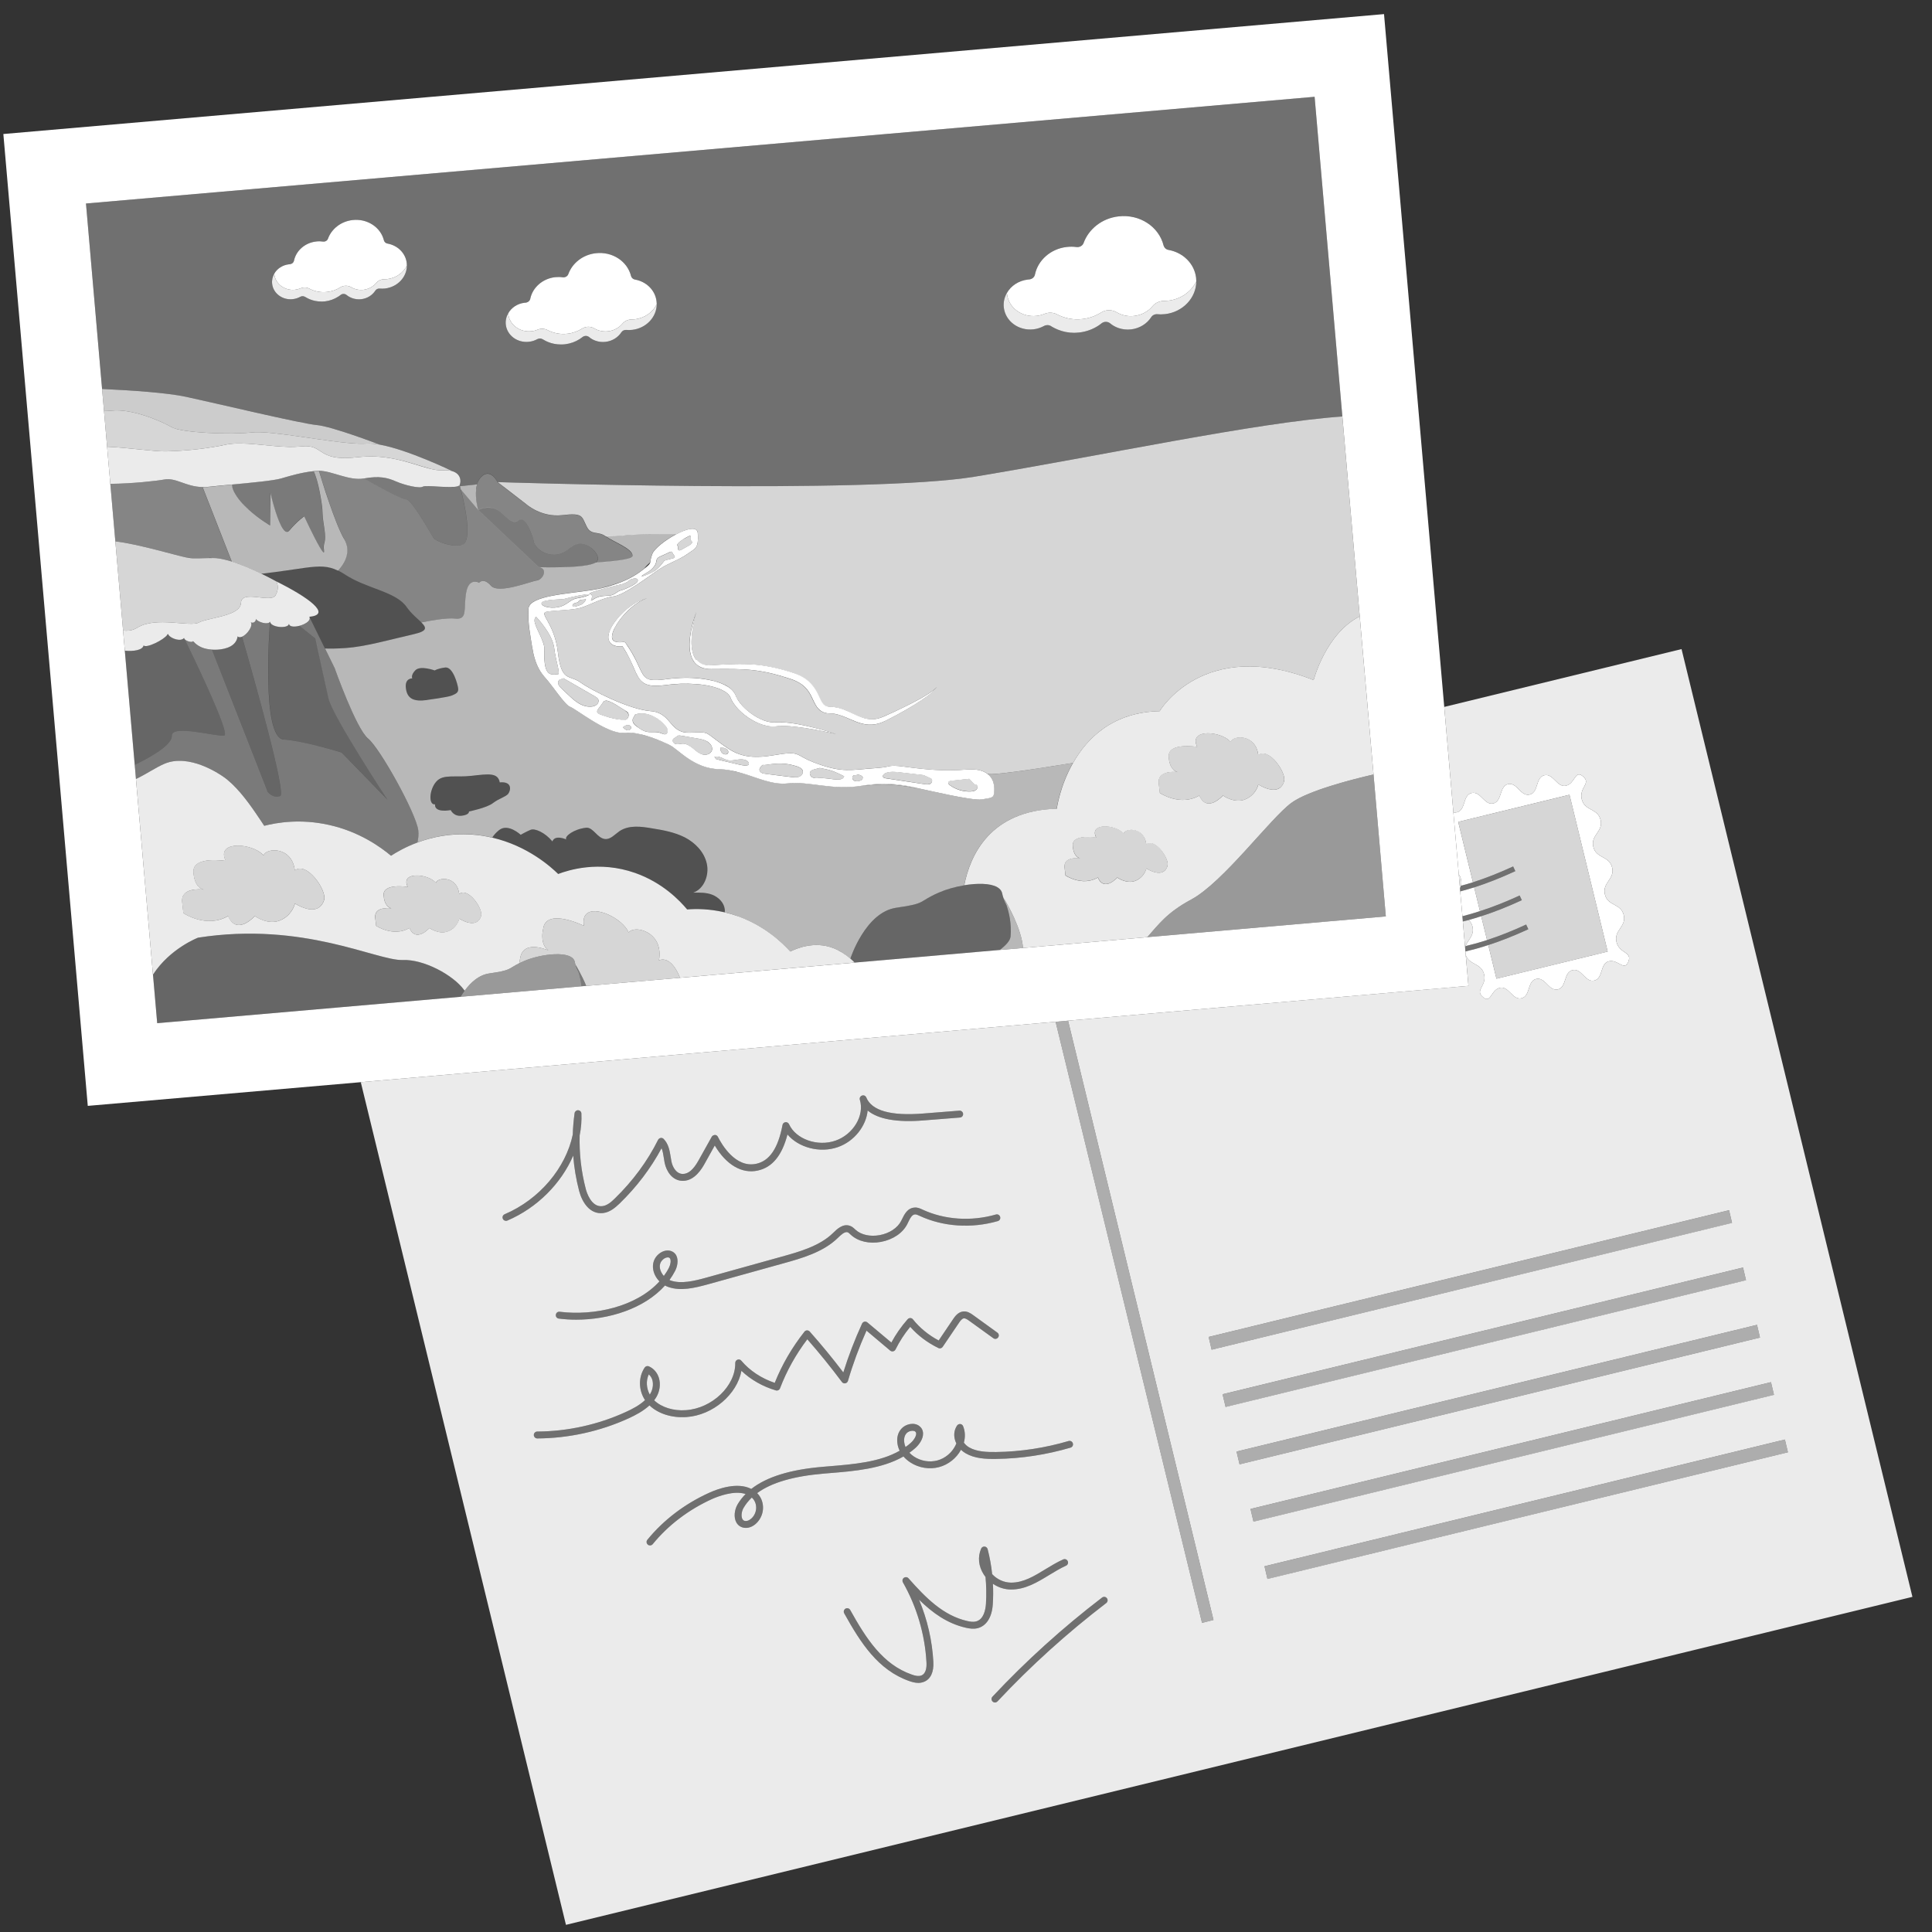
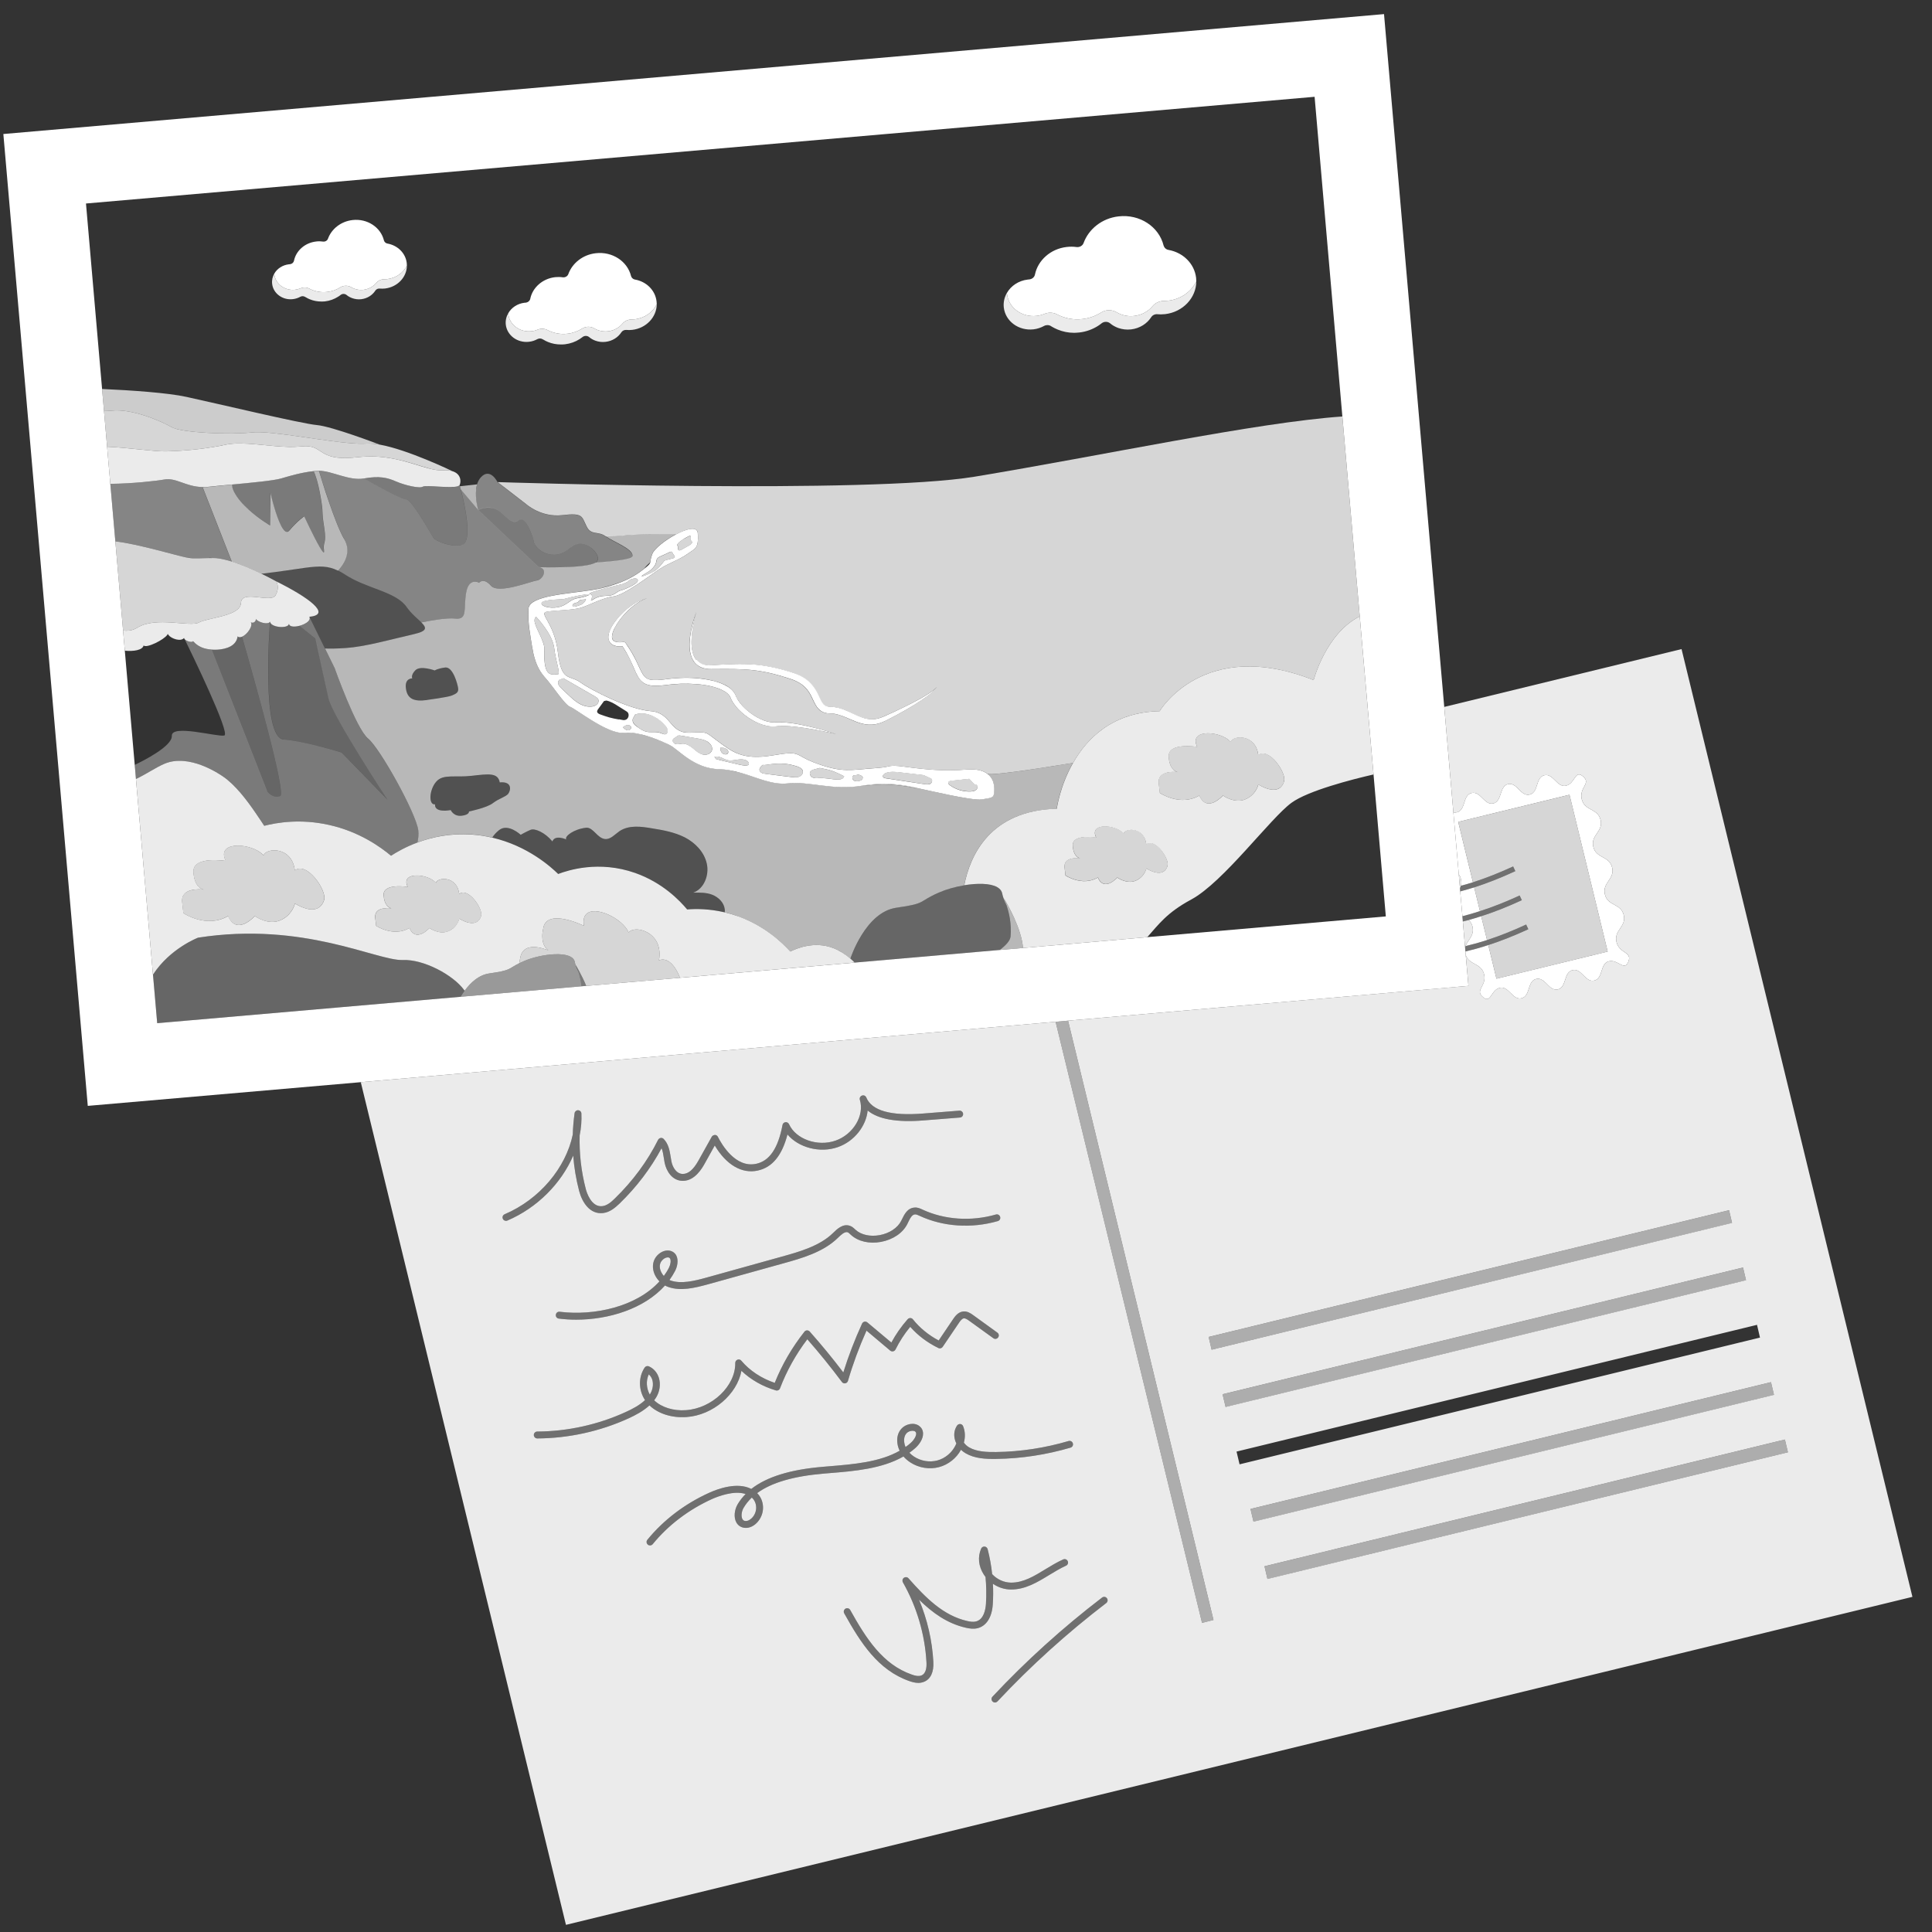
<svg xmlns="http://www.w3.org/2000/svg" viewBox="0 0 300 300">
  <rect x="0" y="0" width="300" height="300" fill="#333333" stroke="none" />
  <g fill="#fff">
    <path d="m 226.85 136.5 c -.03 -.14 -.08 -.28 -.13 -.4 -.06 -.12 -.12 -.22 -.2 -.32 l .15 1.82 .03 .32 c .06 -.12 .11 -.24 .14 -.37 .02 -.06 .04 -.12 .05 -.19 .04 -.25 .04 -.53 -.04 -.86 z m 1.8 7.39 c -.04 -.16 -.09 -.3 -.16 -.43 -.03 -.07 -.06 -.13 -.1 -.19 -.1 -.16 -.21 -.3 -.34 -.41 -.31 .08 -.6 .16 -.9 .23 l .33 3.84 .02 .21 c .02 -.08 .04 -.16 .07 -.23 .08 -.22 .19 -.42 .31 -.62 .06 -.09 .12 -.19 .19 -.28 .18 -.27 .36 -.54 .48 -.84 .02 -.04 .03 -.07 .05 -.11 .03 -.09 .05 -.18 .07 -.28 .03 -.12 .04 -.24 .04 -.37 0 -.16 -.02 -.34 -.06 -.52 z m -1.57 -1.66 v .04 c .02 0 .03 -.01 .05 -.01 -.02 -.01 -.03 -.02 -.05 -.03 z m -110.34 90.31 c -.5 .48 -.92 1 -1.26 1.57 -.34 .56 -.43 1.34 -.2 1.77 .1 .19 .26 .29 .5 .3 .43 .02 .85 -.3 1.1 -.6 .77 -.93 .7 -2.28 -.14 -3.04 z m 25.36 -10.26 c -.1 -.08 -.25 -.11 -.41 -.11 -.31 0 -.68 .13 -.91 .37 -.44 .47 -.42 1.13 -.36 1.49 .03 .22 .1 .45 .19 .66 .28 -.19 .55 -.4 .8 -.63 .51 -.45 .87 -1.06 .85 -1.45 0 -.14 -.05 -.24 -.16 -.33 z m 0 0 c -.1 -.08 -.25 -.11 -.41 -.11 -.31 0 -.68 .13 -.91 .37 -.44 .47 -.42 1.13 -.36 1.49 .03 .22 .1 .45 .19 .66 .28 -.19 .55 -.4 .8 -.63 .51 -.45 .87 -1.06 .85 -1.45 0 -.14 -.05 -.24 -.16 -.33 z m -25.36 10.26 c -.5 .48 -.92 1 -1.26 1.57 -.34 .56 -.43 1.34 -.2 1.77 .1 .19 .26 .29 .5 .3 .43 .02 .85 -.3 1.1 -.6 .77 -.93 .7 -2.28 -.14 -3.04 z m -15.45 -18.28 c -.08 -.26 -.24 -.59 -.55 -.85 -.45 .99 -.38 2.16 .16 3.14 .02 -.04 .05 -.08 .07 -.12 .4 -.66 .52 -1.49 .32 -2.17 z m 2.77 -18.81 c -.06 -.11 -.14 -.17 -.29 -.2 h -.09 c -.21 0 -.46 .1 -.68 .28 -.56 .45 -.59 1.03 -.52 1.43 .08 .43 .3 .83 .6 1.17 .3 -.41 .57 -.83 .8 -1.29 .25 -.49 .33 -1.09 .18 -1.39 z m 12.68 37.09 c -.5 .48 -.92 1 -1.26 1.57 -.34 .56 -.43 1.34 -.2 1.77 .1 .19 .26 .29 .5 .3 .43 .02 .85 -.3 1.1 -.6 .77 -.93 .7 -2.28 -.14 -3.04 z m 25.36 -10.26 c -.1 -.08 -.25 -.11 -.41 -.11 -.31 0 -.68 .13 -.91 .37 -.44 .47 -.42 1.13 -.36 1.49 .03 .22 .1 .45 .19 .66 .28 -.19 .55 -.4 .8 -.63 .51 -.45 .87 -1.06 .85 -1.45 0 -.14 -.05 -.24 -.16 -.33 z m 0 0 c -.1 -.08 -.25 -.11 -.41 -.11 -.31 0 -.68 .13 -.91 .37 -.44 .47 -.42 1.13 -.36 1.49 .03 .22 .1 .45 .19 .66 .28 -.19 .55 -.4 .8 -.63 .51 -.45 .87 -1.06 .85 -1.45 0 -.14 -.05 -.24 -.16 -.33 z m -25.36 10.26 c -.5 .48 -.92 1 -1.26 1.57 -.34 .56 -.43 1.34 -.2 1.77 .1 .19 .26 .29 .5 .3 .43 .02 .85 -.3 1.1 -.6 .77 -.93 .7 -2.28 -.14 -3.04 z m -15.45 -18.28 c -.08 -.26 -.24 -.59 -.55 -.85 -.45 .99 -.38 2.16 .16 3.14 .02 -.04 .05 -.08 .07 -.12 .4 -.66 .52 -1.49 .32 -2.17 z m 2.77 -18.81 c -.06 -.11 -.14 -.17 -.29 -.2 h -.09 c -.21 0 -.46 .1 -.68 .28 -.56 .45 -.59 1.03 -.52 1.43 .08 .43 .3 .83 .6 1.17 .3 -.41 .57 -.83 .8 -1.29 .25 -.49 .33 -1.09 .18 -1.39 z m -2.77 18.81 c -.08 -.26 -.24 -.59 -.55 -.85 -.45 .99 -.38 2.16 .16 3.14 .02 -.04 .05 -.08 .07 -.12 .4 -.66 .52 -1.49 .32 -2.17 z m 2.77 -18.81 c -.06 -.11 -.14 -.17 -.29 -.2 h -.09 c -.21 0 -.46 .1 -.68 .28 -.56 .45 -.59 1.03 -.52 1.43 .08 .43 .3 .83 .6 1.17 .3 -.41 .57 -.83 .8 -1.29 .25 -.49 .33 -1.09 .18 -1.39 z m 12.68 37.09 c -.5 .48 -.92 1 -1.26 1.57 -.34 .56 -.43 1.34 -.2 1.77 .1 .19 .26 .29 .5 .3 .43 .02 .85 -.3 1.1 -.6 .77 -.93 .7 -2.28 -.14 -3.04 z m 25.36 -10.26 c -.1 -.08 -.25 -.11 -.41 -.11 -.31 0 -.68 .13 -.91 .37 -.44 .47 -.42 1.13 -.36 1.49 .03 .22 .1 .45 .19 .66 .28 -.19 .55 -.4 .8 -.63 .51 -.45 .87 -1.06 .85 -1.45 0 -.14 -.05 -.24 -.16 -.33 z m 0 0 c -.1 -.08 -.25 -.11 -.41 -.11 -.31 0 -.68 .13 -.91 .37 -.44 .47 -.42 1.13 -.36 1.49 .03 .22 .1 .45 .19 .66 .28 -.19 .55 -.4 .8 -.63 .51 -.45 .87 -1.06 .85 -1.45 0 -.14 -.05 -.24 -.16 -.33 z m -26.62 11.83 c -.34 .56 -.43 1.34 -.2 1.77 .1 .19 .26 .29 .5 .3 .43 .02 .85 -.3 1.1 -.6 .77 -.93 .7 -2.28 -.14 -3.04 -.5 .48 -.92 1 -1.26 1.57 z m -14.19 -19.85 c -.08 -.26 -.24 -.59 -.55 -.85 -.45 .99 -.38 2.16 .16 3.14 .02 -.04 .05 -.08 .07 -.12 .4 -.66 .52 -1.49 .32 -2.17 z m 2.77 -18.81 c -.06 -.11 -.14 -.17 -.29 -.2 h -.09 c -.21 0 -.46 .1 -.68 .28 -.56 .45 -.59 1.03 -.52 1.43 .08 .43 .3 .83 .6 1.17 .3 -.41 .57 -.83 .8 -1.29 .25 -.49 .33 -1.09 .18 -1.39 z m 157.05 -94.66 l -36.85 8.98 1.42 16.38 c .18 .03 .36 .03 .56 -.02 1.41 -.35 .85 -2.65 2.26 -2.99 1.42 -.35 1.98 1.95 3.38 1.61 h .03 c .17 -.05 .3 -.11 .41 -.21 .75 -.57 .66 -1.98 1.41 -2.57 .05 -.05 .13 -.09 .19 -.13 .08 -.03 .15 -.06 .25 -.08 .08 -.02 .16 -.03 .23 -.04 .08 .01 .16 .01 .24 .03 .12 .02 .24 .06 .35 .12 s .23 .14 .33 .21 c .47 .39 .89 .96 1.4 1.2 .1 .06 .22 .1 .35 .12 .06 .01 .14 .02 .2 .02 .08 -.01 .16 -.02 .26 -.04 q .01 -.01 .02 -.01 c 1.4 -.34 .84 -2.64 2.25 -2.99 1.41 -.34 1.97 1.96 3.38 1.62 1.42 -.35 1.36 -2.47 2.58 -1.48 1.41 1.13 -.6 1.74 -.15 3.58 .45 1.86 2.47 1.36 2.93 3.22 .44 1.84 -1.58 2.33 -1.13 4.18 s 2.48 1.36 2.92 3.2 c .45 1.84 -1.57 2.33 -1.12 4.19 .45 1.84 2.47 1.35 2.92 3.19 .45 1.85 -1.57 2.35 -1.12 4.2 .45 1.84 2.54 1.47 1.81 3.12 -.63 1.44 -1.58 -.48 -3 -.13 -1.4 .34 -.84 2.64 -2.26 2.99 -1.4 .34 -1.97 -1.96 -3.37 -1.62 h -.02 c -.18 .05 -.31 .11 -.43 .22 -.75 .56 -.65 1.97 -1.4 2.56 -.05 .05 -.12 .09 -.2 .13 -.08 .03 -.15 .06 -.25 .09 -.08 .02 -.16 .02 -.23 .03 -.08 -.01 -.16 -.01 -.23 -.03 -.12 -.02 -.24 -.06 -.36 -.12 -.11 -.06 -.23 -.14 -.33 -.21 -.46 -.39 -.88 -.96 -1.39 -1.2 -.11 -.06 -.23 -.1 -.36 -.12 -.06 -.01 -.12 -.02 -.18 -.02 -.09 .01 -.17 .02 -.26 .04 q -.01 0 -.03 .01 c -1.4 .34 -.84 2.64 -2.26 2.99 -1.41 .34 -1.97 -1.96 -3.38 -1.62 -1.4 .34 -1.35 2.47 -2.56 1.48 -1.41 -1.13 .58 -1.74 .13 -3.58 -.43 -1.78 -2.29 -1.4 -2.85 -2.98 l .42 4.78 -62.17 5.4 22.58 93.06 -1.78 .45 -22.74 -93.34 -107.89 9.38 31.86 130.85 209.08 -50.93 z m -106.47 87.8 c .28 -.09 .58 .08 .66 .36 .09 .29 -.08 .58 -.36 .66 -4.08 1.18 -8.5 .88 -12.13 -.81 -.28 -.13 -.51 -.24 -.73 -.23 -.45 .03 -.73 .53 -1.07 1.24 l -.12 .25 c -.7 1.4 -2.23 2.43 -4.09 2.78 -1.81 .34 -3.55 -.07 -4.66 -1.08 l -.11 -.1 c -.15 -.15 -.29 -.28 -.43 -.32 -.46 -.13 -1.07 .46 -1.51 .89 -2.28 2.23 -5.7 3.18 -8.44 3.94 l -11.65 3.24 c -2.18 .6 -4.3 1.1 -6.2 .44 -.19 -.06 -.37 -.14 -.54 -.24 -3.22 3.61 -8.72 5.31 -13.8 5.31 -.91 0 -1.82 -.06 -2.69 -.17 -.29 -.03 -.5 -.3 -.46 -.59 .03 -.3 .3 -.51 .59 -.47 5.4 .67 11.95 -.79 15.5 -4.72 -.5 -.5 -.85 -1.14 -.97 -1.82 -.17 -.95 .15 -1.85 .89 -2.45 .51 -.41 1.1 -.59 1.63 -.5 .48 .08 .86 .36 1.07 .77 .37 .76 .13 1.75 -.19 2.37 -.26 .5 -.55 .97 -.88 1.42 .06 .03 .13 .06 .19 .08 1.62 .55 3.56 .1 5.58 -.46 l 11.64 -3.24 c 2.63 -.73 5.9 -1.63 7.98 -3.67 .6 -.59 1.5 -1.47 2.56 -1.15 .39 .11 .65 .36 .86 .56 l .1 .09 c .86 .78 2.26 1.09 3.74 .82 1.51 -.28 2.79 -1.13 3.33 -2.21 l .12 -.24 c .36 -.75 .86 -1.77 1.97 -1.83 .49 -.04 .89 .16 1.21 .31 3.44 1.6 7.58 1.87 11.41 .77 z m -76.07 .98 c -.21 0 -.41 -.12 -.49 -.32 -.12 -.27 .01 -.59 .28 -.7 5.44 -2.32 9.5 -7.21 10.58 -12.37 .03 -1.1 .13 -2.21 .28 -3.32 .04 -.28 .29 -.48 .55 -.46 .28 .01 .5 .23 .51 .51 .05 1.12 -.04 2.26 -.27 3.38 -.08 2.83 .24 5.63 .96 8.37 .12 .47 .84 2.82 2.55 2.63 .75 -.08 1.4 -.65 1.94 -1.18 2.8 -2.72 5.07 -5.79 6.73 -9.12 .08 -.15 .23 -.26 .4 -.29 s .34 .03 .46 .15 c .77 .79 .94 1.85 1.09 2.78 .04 .25 .07 .49 .12 .72 .18 .89 .76 1.93 1.77 1.94 .86 -.01 1.64 -.66 2.45 -2.12 l 2.05 -3.67 c .1 -.17 .3 -.24 .48 -.27 .2 0 .38 .12 .46 .29 .59 1.17 2.74 4.9 5.97 4.19 2.06 -.45 3.39 -2.42 4.07 -6.03 .04 -.23 .23 -.4 .46 -.43 s .45 .1 .55 .31 c 1.05 2.33 4.42 3.53 7.21 2.56 2.77 -.96 4.54 -3.92 3.79 -6.34 -.09 -.27 .06 -.57 .33 -.66 .27 -.1 .56 .03 .67 .3 .85 2.05 3.8 2.88 8.78 2.49 l 5.68 -.45 c .28 -.02 .55 .2 .57 .49 .03 .3 -.19 .56 -.49 .58 l -5.68 .45 c -4.12 .33 -7.02 -.19 -8.65 -1.54 -.23 2.4 -2.07 4.8 -4.65 5.69 -2.8 .97 -6.1 .05 -7.8 -1.97 -.85 3.27 -2.36 5.11 -4.61 5.6 -2.47 .55 -4.91 -.9 -6.68 -3.89 l -1.57 2.82 c -.37 .66 -1.5 2.67 -3.38 2.67 h -.02 c -1.65 -.01 -2.54 -1.51 -2.81 -2.79 -.05 -.26 -.09 -.51 -.13 -.77 -.08 -.54 -.17 -1.07 -.35 -1.51 -1.67 3.12 -3.86 6.01 -6.52 8.59 -.72 .69 -1.53 1.36 -2.56 1.48 -2.02 .24 -3.24 -1.62 -3.72 -3.43 -.47 -1.81 -.78 -3.64 -.92 -5.49 -1.85 4.3 -5.56 8.1 -10.23 10.09 -.07 .03 -.14 .04 -.21 .04 z m 4.86 33.79 c -.3 0 -.53 -.24 -.54 -.53 0 -.3 .24 -.54 .54 -.54 4.7 -.02 9.45 -1.07 13.73 -3.03 .99 -.45 2.14 -1.04 3 -1.85 -1.01 -1.53 -1.06 -3.54 -.06 -5.05 .15 -.22 .44 -.3 .67 -.19 .75 .34 1.29 .98 1.54 1.78 .3 .98 .14 2.11 -.42 3.04 -.1 .15 -.2 .3 -.31 .45 1.12 1.08 2.99 1.68 4.94 1.53 4.06 -.28 7.71 -3.77 7.65 -7.33 0 -.23 .14 -.43 .35 -.51 s .45 -.02 .59 .16 c 1.3 1.54 3.13 2.75 5.19 3.44 1.12 -2.81 2.67 -5.48 4.61 -7.94 .09 -.13 .24 -.2 .4 -.21 .15 0 .31 .06 .42 .18 1.82 2.05 3.57 4.18 5.22 6.35 .8 -2.56 1.78 -5.11 2.91 -7.58 .07 -.15 .21 -.26 .37 -.3 .16 -.03 .33 .01 .46 .12 l 3.72 3.12 c .69 -1.28 1.54 -2.5 2.53 -3.62 .11 -.12 .26 -.19 .42 -.18 .16 0 .3 .07 .4 .2 1.05 1.32 2.43 2.45 4 3.28 l 2.27 -3.36 c .23 -.33 .7 -1.03 1.5 -1.14 .63 -.08 1.12 .23 1.54 .53 l 3.8 2.75 c .24 .17 .3 .5 .12 .74 -.17 .25 -.5 .3 -.74 .13 l -3.81 -2.75 c -.26 -.18 -.53 -.36 -.77 -.34 -.28 .04 -.53 .35 -.75 .68 l -2.54 3.75 c -.15 .22 -.43 .3 -.67 .18 -1.69 -.82 -3.19 -1.95 -4.37 -3.29 -.91 1.1 -1.67 2.28 -2.28 3.51 -.08 .15 -.21 .26 -.37 .29 -.17 .04 -.33 -.01 -.46 -.11 l -3.68 -3.1 c -1.14 2.55 -2.11 5.17 -2.88 7.81 -.06 .19 -.22 .34 -.42 .37 -.2 .04 -.4 -.04 -.52 -.21 -1.69 -2.26 -3.49 -4.49 -5.37 -6.63 -1.8 2.37 -3.22 4.94 -4.24 7.62 -.1 .26 -.39 .4 -.65 .32 -2.03 -.6 -3.89 -1.66 -5.34 -3.04 -.67 3.63 -4.41 6.9 -8.54 7.18 -2.26 .16 -4.39 -.52 -5.74 -1.81 -.97 .89 -2.19 1.53 -3.24 2.01 -4.42 2.02 -9.33 3.1 -14.18 3.12 z m 44.5 5.46 c -4.71 .4 -8.13 1.39 -10.36 3.03 1.16 1.16 1.23 3.09 .13 4.41 -.54 .66 -1.28 1.03 -1.97 .99 -.62 -.03 -1.12 -.34 -1.4 -.87 -.41 -.76 -.31 -1.93 .23 -2.83 .34 -.56 .74 -1.08 1.22 -1.56 -1.83 -.61 -4.36 .4 -5.2 .77 -3.64 1.65 -6.83 4.07 -9.23 7.02 -.11 .13 -.26 .19 -.42 .19 -.12 0 -.24 -.03 -.33 -.12 -.23 -.18 -.27 -.52 -.08 -.75 2.5 -3.07 5.83 -5.6 9.62 -7.31 1.3 -.59 4.33 -1.71 6.52 -.59 2.4 -1.88 6.09 -3.02 11.18 -3.44 l .83 -.07 c 3.91 -.32 7.93 -.65 11.03 -2.42 -.17 -.34 -.28 -.7 -.34 -1.08 -.15 -.94 .08 -1.79 .65 -2.38 .64 -.69 1.93 -1.01 2.75 -.37 .36 .28 .56 .67 .57 1.14 .03 .87 -.63 1.77 -1.21 2.28 -.29 .26 -.6 .5 -.91 .72 .2 .22 .45 .42 .72 .6 1.07 .7 2.42 .92 3.62 .6 1.19 -.32 2.24 -1.18 2.8 -2.31 .06 -.11 .11 -.22 .15 -.33 -.11 -.23 -.2 -.46 -.25 -.7 -.17 -.75 -.05 -1.46 .36 -2.08 .11 -.16 .3 -.25 .5 -.24 .2 .02 .37 .15 .44 .34 .32 .79 .36 1.67 .12 2.55 .21 .29 .49 .55 .82 .74 1.16 .67 2.69 .74 4.18 .72 3.8 -.05 7.59 -.63 11.26 -1.71 .28 -.08 .58 .08 .66 .36 .09 .29 -.07 .58 -.36 .67 -3.76 1.1 -7.64 1.7 -11.54 1.75 -1.64 .03 -3.35 -.06 -4.74 -.87 -.26 -.15 -.51 -.34 -.73 -.55 -.71 1.31 -1.97 2.31 -3.4 2.69 -1.48 .4 -3.16 .13 -4.47 -.73 -.41 -.27 -.77 -.58 -1.06 -.92 -3.35 1.92 -7.66 2.28 -11.53 2.59 z m 23.89 24 c -.65 .16 -1.29 .06 -1.82 -.06 -2.92 -.66 -5.2 -2.32 -7.29 -4.36 1.28 3.06 2.04 6.34 2.22 9.64 .09 1.61 -.43 2.72 -1.48 3.12 -.29 .11 -.57 .16 -.85 .16 -.5 0 -.97 -.14 -1.36 -.27 -4.9 -1.7 -7.6 -5.95 -10.15 -10.53 -.15 -.26 -.05 -.58 .2 -.73 .26 -.14 .59 -.05 .73 .21 2.45 4.39 5.03 8.46 9.57 10.03 .44 .16 1.01 .31 1.47 .14 .75 -.29 .85 -1.29 .8 -2.07 -.24 -4.33 -1.51 -8.62 -3.66 -12.4 -.13 -.24 -.07 -.54 .16 -.7 .22 -.16 .53 -.13 .71 .08 2.67 3.01 5.38 5.79 9.16 6.64 .42 .09 .89 .17 1.32 .06 1.22 -.31 1.49 -1.86 1.55 -2.76 .08 -1.39 .06 -2.78 -.07 -4.15 -.09 -.12 -.18 -.25 -.27 -.38 -.82 -1.27 -.97 -2.73 -.41 -4.02 .09 -.21 .31 -.34 .54 -.32 .22 .02 .41 .18 .47 .4 .33 1.28 .56 2.57 .7 3.88 .75 .81 1.82 1.31 2.92 1.32 h .06 c 1.88 0 3.55 -1.01 5.31 -2.09 .88 -.53 1.79 -1.09 2.74 -1.51 .27 -.13 .59 0 .71 .27 .12 .26 0 .58 -.27 .7 -.89 .4 -1.77 .94 -2.63 1.46 -1.82 1.11 -3.69 2.25 -5.93 2.24 -1 -.01 -1.97 -.33 -2.79 -.89 .06 1.05 .05 2.1 -.02 3.16 -.12 2.02 -.98 3.38 -2.34 3.73 z m 19.96 -3.9 c -6.08 4.65 -11.76 9.79 -16.89 15.27 -.11 .11 -.25 .17 -.39 .17 -.13 0 -.26 -.05 -.37 -.15 -.21 -.2 -.22 -.54 -.02 -.75 5.17 -5.52 10.89 -10.7 17.02 -15.39 .23 -.18 .57 -.14 .75 .1 .18 .23 .13 .57 -.1 .75 z m 16.36 -39.34 l -.46 -1.98 80.81 -19.68 .46 1.97 z m 1.7 6.92 l 80.82 -19.68 .46 1.97 -80.81 19.68 z m 2.17 8.9 l 80.82 -19.68 .46 1.98 -80.81 19.68 z m 2.17 8.91 l 80.82 -19.69 .46 1.97 -80.82 19.69 z m 2.17 8.9 l 80.81 -19.68 .47 1.98 -80.82 19.67 z m 31.22 -96.3 c .08 -.22 .19 -.42 .31 -.62 .06 -.09 .12 -.19 .19 -.28 .18 -.27 .36 -.54 .48 -.84 .02 -.04 .03 -.07 .05 -.11 .03 -.09 .05 -.18 .07 -.28 .03 -.12 .04 -.24 .04 -.37 0 -.16 -.02 -.34 -.06 -.52 -.04 -.16 -.09 -.3 -.16 -.43 -.03 -.07 -.06 -.13 -.1 -.19 -.1 -.16 -.21 -.3 -.34 -.41 -.31 .08 -.6 .16 -.9 .23 l .33 3.84 .02 .21 c .02 -.08 .04 -.16 .07 -.23 z m -.49 -4.64 c .02 0 .03 -.01 .05 -.01 -.02 -.01 -.03 -.02 -.05 -.03 z m -.24 -4.72 c .02 -.06 .04 -.12 .05 -.19 .04 -.25 .04 -.53 -.04 -.86 -.03 -.14 -.08 -.28 -.13 -.4 -.06 -.12 -.12 -.22 -.2 -.32 l .15 1.82 .03 .32 c .06 -.12 .11 -.24 .14 -.37 z m -86.23 87.14 c .28 -.19 .55 -.4 .8 -.63 .51 -.45 .87 -1.06 .85 -1.45 0 -.14 -.05 -.24 -.16 -.33 -.1 -.08 -.25 -.11 -.41 -.11 -.31 0 -.68 .13 -.91 .37 -.44 .47 -.42 1.13 -.36 1.49 .03 .22 .1 .45 .19 .66 z m -25.13 9.42 c -.34 .56 -.43 1.34 -.2 1.77 .1 .19 .26 .29 .5 .3 .43 .02 .85 -.3 1.1 -.6 .77 -.93 .7 -2.28 -.14 -3.04 -.5 .48 -.92 1 -1.26 1.57 z m -11.42 -38.66 c -.06 -.11 -.14 -.17 -.29 -.2 h -.09 c -.21 0 -.46 .1 -.68 .28 -.56 .45 -.59 1.03 -.52 1.43 .08 .43 .3 .83 .6 1.17 .3 -.41 .57 -.83 .8 -1.29 .25 -.49 .33 -1.09 .18 -1.39 z m -3.09 20.98 c .4 -.66 .52 -1.49 .32 -2.17 -.08 -.26 -.24 -.59 -.55 -.85 -.45 .99 -.38 2.16 .16 3.14 .02 -.04 .05 -.08 .07 -.12 z m 3.09 -20.98 c -.06 -.11 -.14 -.17 -.29 -.2 h -.09 c -.21 0 -.46 .1 -.68 .28 -.56 .45 -.59 1.03 -.52 1.43 .08 .43 .3 .83 .6 1.17 .3 -.41 .57 -.83 .8 -1.29 .25 -.49 .33 -1.09 .18 -1.39 z m -2.77 18.81 c -.08 -.26 -.24 -.59 -.55 -.85 -.45 .99 -.38 2.16 .16 3.14 .02 -.04 .05 -.08 .07 -.12 .4 -.66 .52 -1.49 .32 -2.17 z m 15.45 18.28 c -.5 .48 -.92 1 -1.26 1.57 -.34 .56 -.43 1.34 -.2 1.77 .1 .19 .26 .29 .5 .3 .43 .02 .85 -.3 1.1 -.6 .77 -.93 .7 -2.28 -.14 -3.04 z m 25.36 -10.26 c -.1 -.08 -.25 -.11 -.41 -.11 -.31 0 -.68 .13 -.91 .37 -.44 .47 -.42 1.13 -.36 1.49 .03 .22 .1 .45 .19 .66 .28 -.19 .55 -.4 .8 -.63 .51 -.45 .87 -1.06 .85 -1.45 0 -.14 -.05 -.24 -.16 -.33 z m 0 0 c -.1 -.08 -.25 -.11 -.41 -.11 -.31 0 -.68 .13 -.91 .37 -.44 .47 -.42 1.13 -.36 1.49 .03 .22 .1 .45 .19 .66 .28 -.19 .55 -.4 .8 -.63 .51 -.45 .87 -1.06 .85 -1.45 0 -.14 -.05 -.24 -.16 -.33 z m -25.36 10.26 c -.5 .48 -.92 1 -1.26 1.57 -.34 .56 -.43 1.34 -.2 1.77 .1 .19 .26 .29 .5 .3 .43 .02 .85 -.3 1.1 -.6 .77 -.93 .7 -2.28 -.14 -3.04 z m -12.68 -37.09 c -.06 -.11 -.14 -.17 -.29 -.2 h -.09 c -.21 0 -.46 .1 -.68 .28 -.56 .45 -.59 1.03 -.52 1.43 .08 .43 .3 .83 .6 1.17 .3 -.41 .57 -.83 .8 -1.29 .25 -.49 .33 -1.09 .18 -1.39 z m -2.77 18.81 c -.08 -.26 -.24 -.59 -.55 -.85 -.45 .99 -.38 2.16 .16 3.14 .02 -.04 .05 -.08 .07 -.12 .4 -.66 .52 -1.49 .32 -2.17 z m 0 0 c -.08 -.26 -.24 -.59 -.55 -.85 -.45 .99 -.38 2.16 .16 3.14 .02 -.04 .05 -.08 .07 -.12 .4 -.66 .52 -1.49 .32 -2.17 z m 15.45 18.28 c -.5 .48 -.92 1 -1.26 1.57 -.34 .56 -.43 1.34 -.2 1.77 .1 .19 .26 .29 .5 .3 .43 .02 .85 -.3 1.1 -.6 .77 -.93 .7 -2.28 -.14 -3.04 z m 25.36 -10.26 c -.1 -.08 -.25 -.11 -.41 -.11 -.31 0 -.68 .13 -.91 .37 -.44 .47 -.42 1.13 -.36 1.49 .03 .22 .1 .45 .19 .66 .28 -.19 .55 -.4 .8 -.63 .51 -.45 .87 -1.06 .85 -1.45 0 -.14 -.05 -.24 -.16 -.33 z m 0 0 c -.1 -.08 -.25 -.11 -.41 -.11 -.31 0 -.68 .13 -.91 .37 -.44 .47 -.42 1.13 -.36 1.49 .03 .22 .1 .45 .19 .66 .28 -.19 .55 -.4 .8 -.63 .51 -.45 .87 -1.06 .85 -1.45 0 -.14 -.05 -.24 -.16 -.33 z m -25.36 10.26 c -.5 .48 -.92 1 -1.26 1.57 -.34 .56 -.43 1.34 -.2 1.77 .1 .19 .26 .29 .5 .3 .43 .02 .85 -.3 1.1 -.6 .77 -.93 .7 -2.28 -.14 -3.04 z m -15.45 -18.28 c -.08 -.26 -.24 -.59 -.55 -.85 -.45 .99 -.38 2.16 .16 3.14 .02 -.04 .05 -.08 .07 -.12 .4 -.66 .52 -1.49 .32 -2.17 z m 127.36 -70.37 c -.04 -.16 -.09 -.3 -.16 -.43 -.03 -.07 -.06 -.13 -.1 -.19 -.1 -.16 -.21 -.3 -.34 -.41 -.31 .08 -.6 .16 -.9 .23 l .33 3.84 .02 .21 c .02 -.08 .04 -.16 .07 -.23 .08 -.22 .19 -.42 .31 -.62 .06 -.09 .12 -.19 .19 -.28 .18 -.27 .36 -.54 .48 -.84 .02 -.04 .03 -.07 .05 -.11 .03 -.09 .05 -.18 .07 -.28 .03 -.12 .04 -.24 .04 -.37 0 -.16 -.02 -.34 -.06 -.52 z m -1.57 -1.66 v .04 c .02 0 .03 -.01 .05 -.01 -.02 -.01 -.03 -.02 -.05 -.03 z m -.23 -5.73 c -.03 -.14 -.08 -.28 -.13 -.4 -.06 -.12 -.12 -.22 -.2 -.32 l .15 1.82 .03 .32 c .06 -.12 .11 -.24 .14 -.37 .02 -.06 .04 -.12 .05 -.19 .04 -.25 .04 -.53 -.04 -.86 z" opacity=".9" />
    <path d="m 188.43 251.55 l -1.78 .45 -22.74 -93.34 1.94 -.17 z" opacity=".6" />
    <path d="m 268.95 189.9 l -80.81 19.68 -.46 -1.98 80.81 -19.68 z" opacity=".6" />
    <path d="m 271.12 198.8 l -80.81 19.68 -.47 -1.98 80.82 -19.68 z" opacity=".6" />
-     <path d="m 273.29 207.7 l -80.81 19.68 -.47 -1.98 80.82 -19.68 z" opacity=".6" />
    <path d="m 275.46 216.6 l -80.82 19.69 -.46 -1.98 80.82 -19.69 z" opacity=".6" />
    <path d="m 277.63 225.51 l -80.82 19.68 -.46 -1.98 80.81 -19.68 z" opacity=".6" />
    <path d="m 228.91 137.79 c -.75 .23 -1.47 .44 -2.17 .63 l .34 3.81 c .02 .01 .03 .02 .05 .03 .86 -.22 1.76 -.48 2.68 -.78 z m 22.1 8.49 c -.45 -1.85 1.57 -2.35 1.12 -4.2 -.45 -1.84 -2.47 -1.35 -2.92 -3.19 -.45 -1.86 1.57 -2.35 1.12 -4.19 -.44 -1.84 -2.47 -1.35 -2.92 -3.2 s 1.57 -2.34 1.13 -4.18 c -.46 -1.86 -2.48 -1.36 -2.93 -3.22 -.45 -1.84 1.56 -2.45 .15 -3.58 -1.22 -.99 -1.16 1.13 -2.58 1.48 -1.41 .34 -1.97 -1.96 -3.38 -1.62 -1.41 .35 -.85 2.65 -2.25 2.99 q -.01 0 -.02 .01 c -.1 .02 -.18 .03 -.26 .04 -.06 0 -.14 -.01 -.2 -.02 -.13 -.02 -.25 -.06 -.35 -.12 -.51 -.24 -.93 -.81 -1.4 -1.2 -.1 -.07 -.22 -.15 -.33 -.21 s -.23 -.1 -.35 -.12 c -.08 -.02 -.16 -.02 -.24 -.03 -.07 .01 -.15 .02 -.23 .04 -.1 .02 -.17 .05 -.25 .08 -.06 .04 -.14 .08 -.19 .13 -.75 .59 -.66 2 -1.41 2.57 -.11 .1 -.24 .16 -.41 .21 h -.03 c -1.4 .34 -1.96 -1.96 -3.38 -1.61 -1.41 .34 -.85 2.64 -2.26 2.99 -.2 .05 -.38 .05 -.56 .02 l .84 9.62 v .01 c .08 .1 .14 .2 .2 .32 .05 .12 .1 .26 .13 .4 .08 .33 .08 .61 .04 .86 -.01 .07 -.03 .13 -.05 .19 .61 -.16 1.24 -.35 1.88 -.55 l -2.29 -9.38 17.28 -4.21 5.93 24.35 -17.27 4.21 -1.27 -5.22 c -1.24 .41 -2.42 .73 -3.55 1 l .05 .54 v .02 c .56 1.58 2.42 1.2 2.85 2.98 .45 1.84 -1.54 2.45 -.13 3.58 1.21 .99 1.16 -1.14 2.56 -1.48 1.41 -.34 1.97 1.96 3.38 1.62 1.42 -.35 .86 -2.65 2.26 -2.99 q .02 -.01 .03 -.01 c .09 -.02 .17 -.03 .26 -.04 .06 0 .12 .01 .18 .02 .13 .02 .25 .06 .36 .12 .51 .24 .93 .81 1.39 1.2 .1 .07 .22 .15 .33 .21 .12 .06 .24 .1 .36 .12 .07 .02 .15 .02 .23 .03 .07 -.01 .15 -.01 .23 -.03 .1 -.03 .17 -.06 .25 -.09 .08 -.04 .15 -.08 .2 -.13 .75 -.59 .65 -2 1.4 -2.56 .12 -.11 .25 -.17 .43 -.22 h .02 c 1.4 -.34 1.97 1.96 3.37 1.62 1.42 -.35 .86 -2.65 2.26 -2.99 1.42 -.35 2.37 1.57 3 .13 .73 -1.65 -1.36 -1.28 -1.81 -3.12 z m -21.01 -4.01 c -.67 .22 -1.32 .41 -1.95 .59 .13 .11 .24 .25 .34 .41 .04 .06 .07 .12 .1 .19 .07 .13 .12 .27 .16 .43 .04 .18 .06 .36 .06 .52 0 .13 -.01 .25 -.04 .37 -.02 .1 -.04 .19 -.07 .28 -.02 .04 -.03 .07 -.05 .11 -.12 .3 -.3 .57 -.48 .84 -.07 .09 -.13 .19 -.19 .28 -.12 .2 -.23 .4 -.31 .62 1.06 -.25 2.18 -.56 3.34 -.94 z" />
    <path d="m 249.64 147.76 l -17.27 4.21 -1.27 -5.22 c 1.93 -.62 3.99 -1.43 6.22 -2.46 l -.34 -.73 c -2.18 1.01 -4.19 1.8 -6.07 2.41 l -.91 -3.7 c 1.95 -.62 4.04 -1.44 6.31 -2.49 l -.34 -.73 c -2.21 1.02 -4.26 1.82 -6.16 2.43 l -.9 -3.69 c 1.97 -.63 4.09 -1.45 6.39 -2.52 l -.34 -.73 c -2.24 1.03 -4.31 1.84 -6.24 2.46 l -2.29 -9.38 17.28 -4.21 z" opacity=".8" />
    <path d="m 235.3 135.27 c -2.3 1.07 -4.42 1.89 -6.39 2.52 -.75 .23 -1.47 .44 -2.17 .63 l -.04 -.5 c .06 -.12 .11 -.24 .14 -.37 .61 -.16 1.24 -.35 1.88 -.55 1.93 -.62 4 -1.43 6.24 -2.46 z" opacity=".3" />
    <path d="m 236.31 139.78 c -2.27 1.05 -4.36 1.87 -6.31 2.49 -.67 .22 -1.32 .41 -1.95 .59 -.31 .08 -.6 .16 -.9 .23 l -.07 -.82 c .02 0 .03 -.01 .05 -.01 .86 -.22 1.76 -.48 2.68 -.78 1.9 -.61 3.95 -1.41 6.16 -2.43 z" opacity=".3" />
    <path d="m 237.32 144.29 c -2.23 1.03 -4.29 1.84 -6.22 2.46 -1.24 .41 -2.42 .73 -3.55 1 l -.05 -.61 c .02 -.08 .04 -.16 .07 -.23 1.06 -.25 2.18 -.56 3.34 -.94 1.88 -.61 3.89 -1.4 6.07 -2.41 z" opacity=".3" />
    <path d="m 149.55 172.95 c .03 .3 -.19 .56 -.49 .58 l -5.68 .45 c -4.12 .33 -7.02 -.19 -8.65 -1.54 -.23 2.4 -2.07 4.8 -4.65 5.69 -2.8 .97 -6.1 .05 -7.8 -1.97 -.85 3.27 -2.36 5.11 -4.61 5.6 -2.47 .55 -4.91 -.9 -6.68 -3.89 l -1.57 2.82 c -.37 .66 -1.5 2.67 -3.38 2.67 h -.02 c -1.65 -.01 -2.54 -1.51 -2.81 -2.79 -.05 -.26 -.09 -.51 -.13 -.77 -.08 -.54 -.17 -1.07 -.35 -1.51 -1.67 3.12 -3.86 6.01 -6.52 8.59 -.72 .69 -1.53 1.36 -2.56 1.48 -2.02 .24 -3.24 -1.62 -3.72 -3.43 -.47 -1.81 -.78 -3.64 -.92 -5.49 -1.85 4.3 -5.56 8.1 -10.23 10.09 -.07 .03 -.14 .04 -.21 .04 -.21 0 -.41 -.12 -.49 -.32 -.12 -.27 .01 -.59 .28 -.7 5.44 -2.32 9.5 -7.21 10.58 -12.37 .03 -1.1 .13 -2.21 .28 -3.32 .04 -.28 .29 -.48 .55 -.46 .28 .01 .5 .23 .51 .51 .05 1.12 -.04 2.26 -.27 3.38 -.08 2.83 .24 5.63 .96 8.37 .12 .47 .84 2.82 2.55 2.63 .75 -.08 1.4 -.65 1.94 -1.18 2.8 -2.72 5.07 -5.79 6.73 -9.12 .08 -.15 .23 -.26 .4 -.29 s .34 .03 .46 .15 c .77 .79 .94 1.85 1.09 2.78 .04 .25 .07 .49 .12 .72 .18 .89 .76 1.93 1.77 1.94 .86 -.01 1.64 -.66 2.45 -2.12 l 2.05 -3.67 c .1 -.17 .3 -.24 .48 -.27 .2 0 .38 .12 .46 .29 .59 1.17 2.74 4.9 5.97 4.19 2.06 -.45 3.39 -2.42 4.07 -6.03 .04 -.23 .23 -.4 .46 -.43 s .45 .1 .55 .31 c 1.05 2.33 4.42 3.53 7.21 2.56 2.77 -.96 4.54 -3.92 3.79 -6.34 -.09 -.27 .06 -.57 .33 -.66 .27 -.1 .56 .03 .67 .3 .85 2.05 3.8 2.88 8.78 2.49 l 5.68 -.45 c .28 -.02 .55 .2 .57 .49 z" opacity=".3" />
    <path d="m 155.3 188.95 c -.08 -.28 -.38 -.45 -.66 -.36 -3.83 1.1 -7.97 .83 -11.41 -.77 -.32 -.15 -.72 -.35 -1.21 -.31 -1.11 .06 -1.61 1.08 -1.97 1.83 l -.12 .24 c -.54 1.08 -1.82 1.93 -3.33 2.21 -1.48 .27 -2.88 -.04 -3.74 -.82 l -.1 -.09 c -.21 -.2 -.47 -.45 -.86 -.56 -1.06 -.32 -1.96 .56 -2.56 1.15 -2.08 2.04 -5.35 2.94 -7.98 3.67 l -11.64 3.24 c -2.02 .56 -3.96 1.01 -5.58 .46 -.06 -.02 -.13 -.05 -.19 -.08 .33 -.45 .62 -.92 .88 -1.42 .32 -.62 .56 -1.61 .19 -2.37 -.21 -.41 -.59 -.69 -1.07 -.77 -.53 -.09 -1.12 .09 -1.63 .5 -.74 .6 -1.06 1.5 -.89 2.45 .12 .68 .47 1.32 .97 1.82 -3.55 3.93 -10.1 5.39 -15.5 4.72 -.29 -.04 -.56 .17 -.59 .47 -.04 .29 .17 .56 .46 .59 .87 .11 1.78 .17 2.69 .17 5.08 0 10.58 -1.7 13.8 -5.31 .17 .1 .35 .18 .54 .24 1.9 .66 4.02 .16 6.2 -.44 l 11.65 -3.24 c 2.74 -.76 6.16 -1.71 8.44 -3.94 .44 -.43 1.05 -1.02 1.51 -.89 .14 .04 .28 .17 .43 .32 l .11 .1 c 1.11 1.01 2.85 1.42 4.66 1.08 1.86 -.35 3.39 -1.38 4.09 -2.78 l .12 -.25 c .34 -.71 .62 -1.21 1.07 -1.24 .22 -.01 .45 .1 .73 .23 3.63 1.69 8.05 1.99 12.13 .81 .28 -.08 .45 -.37 .36 -.66 z m -52.22 9.18 c -.3 -.34 -.52 -.74 -.6 -1.17 -.07 -.4 -.04 -.98 .52 -1.43 .22 -.18 .47 -.28 .68 -.28 h .09 c .15 .03 .23 .09 .29 .2 .15 .3 .07 .9 -.18 1.39 -.23 .46 -.5 .88 -.8 1.29 z" opacity=".3" />
    <path d="m 154.87 206.93 l -3.8 -2.75 c -.42 -.3 -.91 -.61 -1.54 -.53 -.8 .11 -1.27 .81 -1.5 1.14 l -2.27 3.36 c -1.57 -.83 -2.95 -1.96 -4 -3.28 -.1 -.13 -.24 -.2 -.4 -.2 -.16 -.01 -.31 .06 -.42 .18 -.99 1.12 -1.84 2.34 -2.53 3.62 l -3.72 -3.12 c -.13 -.11 -.3 -.15 -.46 -.12 -.16 .04 -.3 .15 -.37 .3 -1.13 2.47 -2.11 5.02 -2.91 7.58 -1.65 -2.17 -3.4 -4.3 -5.22 -6.35 -.11 -.12 -.27 -.18 -.42 -.18 -.16 .01 -.31 .08 -.4 .21 -1.94 2.46 -3.49 5.13 -4.61 7.94 -2.06 -.69 -3.89 -1.9 -5.19 -3.44 -.14 -.18 -.38 -.24 -.59 -.16 s -.35 .28 -.35 .51 c .06 3.56 -3.59 7.05 -7.65 7.33 -1.95 .15 -3.82 -.45 -4.94 -1.53 .11 -.15 .21 -.3 .31 -.45 .56 -.93 .72 -2.06 .42 -3.04 -.25 -.8 -.79 -1.44 -1.54 -1.78 -.23 -.11 -.52 -.03 -.67 .19 -1 1.51 -.95 3.52 .06 5.05 -.86 .81 -2.01 1.4 -3 1.85 -4.28 1.96 -9.03 3.01 -13.73 3.03 -.3 0 -.54 .24 -.54 .54 .01 .29 .24 .53 .54 .53 4.85 -.02 9.76 -1.1 14.18 -3.12 1.05 -.48 2.27 -1.12 3.24 -2.01 1.35 1.29 3.48 1.97 5.74 1.81 4.13 -.28 7.87 -3.55 8.54 -7.18 1.45 1.38 3.31 2.44 5.34 3.04 .26 .08 .55 -.06 .65 -.32 1.02 -2.68 2.44 -5.25 4.24 -7.62 1.88 2.14 3.68 4.37 5.37 6.63 .12 .17 .32 .25 .52 .21 .2 -.03 .36 -.18 .42 -.37 .77 -2.64 1.74 -5.26 2.88 -7.81 l 3.68 3.1 c .13 .1 .29 .15 .46 .11 .16 -.03 .29 -.14 .37 -.29 .61 -1.23 1.37 -2.41 2.28 -3.51 1.18 1.34 2.68 2.47 4.37 3.29 .24 .12 .52 .04 .67 -.18 l 2.54 -3.75 c .22 -.33 .47 -.64 .75 -.68 .24 -.02 .51 .16 .77 .34 l 3.81 2.75 c .24 .17 .57 .12 .74 -.13 .18 -.24 .12 -.57 -.12 -.74 z m -53.9 9.5 c -.02 .04 -.05 .08 -.07 .12 -.54 -.98 -.61 -2.15 -.16 -3.14 .31 .26 .47 .59 .55 .85 .2 .68 .08 1.51 -.32 2.17 z" opacity=".3" />
    <path d="m 166.59 224.12 c -.08 -.28 -.38 -.44 -.66 -.36 -3.67 1.08 -7.46 1.66 -11.26 1.71 -1.49 .02 -3.02 -.05 -4.18 -.72 -.33 -.19 -.61 -.45 -.82 -.74 .24 -.88 .2 -1.76 -.12 -2.55 -.07 -.19 -.24 -.32 -.44 -.34 -.2 -.01 -.39 .08 -.5 .24 -.41 .62 -.53 1.33 -.36 2.08 .05 .24 .14 .47 .25 .7 -.04 .11 -.09 .22 -.15 .33 -.56 1.13 -1.61 1.99 -2.8 2.31 -1.2 .32 -2.55 .1 -3.62 -.6 -.27 -.18 -.52 -.38 -.72 -.6 .31 -.22 .62 -.46 .91 -.72 .58 -.51 1.24 -1.41 1.21 -2.28 -.01 -.47 -.21 -.86 -.57 -1.14 -.82 -.64 -2.11 -.32 -2.75 .37 -.57 .59 -.8 1.44 -.65 2.38 .06 .38 .17 .74 .34 1.08 -3.1 1.77 -7.12 2.1 -11.03 2.42 l -.83 .07 c -5.09 .42 -8.78 1.56 -11.18 3.44 -2.19 -1.12 -5.22 0 -6.52 .59 -3.79 1.71 -7.12 4.24 -9.62 7.31 -.19 .23 -.15 .57 .08 .75 .09 .09 .21 .12 .33 .12 .16 0 .31 -.06 .42 -.19 2.4 -2.95 5.59 -5.37 9.23 -7.02 .84 -.37 3.37 -1.38 5.2 -.77 -.48 .48 -.88 1 -1.22 1.56 -.54 .9 -.64 2.07 -.23 2.83 .28 .53 .78 .84 1.4 .87 .69 .04 1.43 -.33 1.97 -.99 1.1 -1.32 1.03 -3.25 -.13 -4.41 2.23 -1.64 5.65 -2.63 10.36 -3.03 l .83 -.07 c 3.87 -.31 8.18 -.67 11.53 -2.59 .29 .34 .65 .65 1.06 .92 1.31 .86 2.99 1.13 4.47 .73 1.43 -.38 2.69 -1.38 3.4 -2.69 .22 .21 .47 .4 .73 .55 1.39 .81 3.1 .9 4.74 .87 3.9 -.05 7.78 -.65 11.54 -1.75 .29 -.09 .45 -.38 .36 -.67 z m -49.71 11.46 c -.25 .3 -.67 .62 -1.1 .6 -.24 -.01 -.4 -.11 -.5 -.3 -.23 -.43 -.14 -1.21 .2 -1.77 .34 -.57 .76 -1.09 1.26 -1.57 .84 .76 .91 2.11 .14 3.04 z m 23.73 -10.89 c -.09 -.21 -.16 -.44 -.19 -.66 -.06 -.36 -.08 -1.02 .36 -1.49 .23 -.24 .6 -.37 .91 -.37 .16 0 .31 .03 .41 .11 .11 .09 .16 .19 .16 .33 .02 .39 -.34 1 -.85 1.45 -.25 .23 -.52 .44 -.8 .63 z" opacity=".3" />
    <path d="m 165.53 243.12 c -.89 .4 -1.77 .94 -2.63 1.46 -1.82 1.11 -3.69 2.25 -5.93 2.24 -1 -.01 -1.97 -.33 -2.79 -.89 .06 1.05 .05 2.1 -.02 3.16 -.12 2.02 -.98 3.38 -2.34 3.73 -.65 .16 -1.29 .06 -1.82 -.06 -2.92 -.66 -5.2 -2.32 -7.29 -4.36 1.28 3.06 2.04 6.34 2.22 9.64 .09 1.61 -.43 2.72 -1.48 3.12 -.29 .11 -.57 .16 -.85 .16 -.5 0 -.97 -.14 -1.36 -.27 -4.9 -1.7 -7.6 -5.95 -10.15 -10.53 -.15 -.26 -.05 -.58 .2 -.73 .26 -.14 .59 -.05 .73 .21 2.45 4.39 5.03 8.46 9.57 10.03 .44 .16 1.01 .31 1.47 .14 .75 -.29 .85 -1.29 .8 -2.07 -.24 -4.33 -1.51 -8.62 -3.66 -12.4 -.13 -.24 -.07 -.54 .16 -.7 .22 -.16 .53 -.13 .71 .08 2.67 3.01 5.38 5.79 9.16 6.64 .42 .09 .89 .17 1.32 .06 1.22 -.31 1.49 -1.86 1.55 -2.76 .08 -1.39 .06 -2.78 -.07 -4.15 -.09 -.12 -.18 -.25 -.27 -.38 -.82 -1.27 -.97 -2.73 -.41 -4.02 .09 -.21 .31 -.34 .54 -.32 .22 .02 .41 .18 .47 .4 .33 1.28 .56 2.57 .7 3.88 .75 .81 1.82 1.31 2.92 1.32 h .06 c 1.88 0 3.55 -1.01 5.31 -2.09 .88 -.53 1.79 -1.09 2.74 -1.51 .27 -.13 .59 0 .71 .27 .12 .26 0 .58 -.27 .7 z" opacity=".3" />
    <path d="m 171.78 248.92 c -6.08 4.65 -11.76 9.79 -16.89 15.27 -.11 .11 -.25 .17 -.39 .17 -.13 0 -.26 -.05 -.37 -.15 -.21 -.2 -.22 -.54 -.02 -.75 5.17 -5.52 10.89 -10.7 17.02 -15.39 .23 -.18 .57 -.14 .75 .1 .18 .23 .13 .57 -.1 .75 z" opacity=".3" />
-     <path d="m 204.13 15.03 l -190.78 16.57 2.51 28.8 c 4.45 .2 10.2 .59 13.1 1.23 4.83 1.05 17.86 4.16 20.23 4.37 2.39 .21 9.77 3.04 9.77 3.04 4.41 .79 11.24 4.1 11.24 4.1 v .01 c 1.4 .4 1.43 1.62 1.17 2.17 -.02 .05 -.08 .1 -.15 .12 l .22 .07 2.63 -.29 c .12 -.43 .31 -.83 .61 -1.15 1.46 -1.57 2.59 .79 2.59 .79 s 57.49 1.89 74.07 -.84 c 19.91 -3.29 43.66 -8.41 57.1 -9.35 z m -144.34 29.77 c -.28 .03 -.56 .03 -.83 .01 -.27 -.03 -.54 .1 -.68 .32 -.46 .71 -1.25 1.22 -2.19 1.33 -.49 .06 -.96 -.01 -1.39 -.16 -.33 -.12 -.63 -.28 -.89 -.5 -.26 -.21 -.65 -.22 -.92 0 -.12 .1 -.26 .19 -.4 .28 -.59 .37 -1.27 .63 -2.03 .72 -.12 .01 -.25 .02 -.37 .02 h -.21 c -.62 0 -1.22 -.12 -1.76 -.34 -.23 -.09 -.44 -.2 -.65 -.33 -.03 -.01 -.06 -.03 -.08 -.04 -.23 -.15 -.52 -.16 -.75 -.03 -.35 .19 -.74 .32 -1.16 .37 -1.6 .19 -3.05 -.88 -3.22 -2.37 -.07 -.57 .06 -1.11 .33 -1.59 .44 -.77 1.27 -1.33 2.27 -1.45 .05 0 .09 -.01 .14 -.01 .04 0 .07 -.01 .1 -.02 .28 -.05 .49 -.26 .55 -.52 .31 -1.54 1.68 -2.79 3.44 -2.99 .36 -.05 .72 -.04 1.06 .01 s .67 -.14 .78 -.45 c .55 -1.51 2 -2.68 3.8 -2.89 2.3 -.27 4.39 1.12 4.89 3.17 .02 .05 .04 .1 .06 .14 .1 .18 .28 .3 .49 .34 1.56 .28 2.81 1.47 2.99 3.03 .01 .13 .02 .26 .02 .39 0 1.78 -1.45 3.33 -3.39 3.56 z m 38.39 6.42 c -.32 .04 -.63 .04 -.93 .01 -.31 -.02 -.6 .12 -.76 .36 -.51 .79 -1.4 1.37 -2.45 1.49 -.55 .07 -1.08 0 -1.56 -.17 -.37 -.13 -.71 -.32 -1 -.57 -.29 -.24 -.73 -.24 -1.03 0 -.14 .11 -.29 .22 -.45 .32 -.66 .42 -1.43 .7 -2.27 .8 -.14 .02 -.28 .03 -.42 .03 h -.21 c -.7 0 -1.38 -.13 -1.99 -.38 -.26 -.1 -.5 -.23 -.73 -.37 -.03 -.02 -.06 -.03 -.1 -.05 -.24 -.16 -.57 -.17 -.84 -.03 -.38 .21 -.82 .36 -1.29 .41 -1.8 .21 -3.41 -.98 -3.61 -2.65 -.07 -.64 .07 -1.25 .38 -1.78 .49 -.86 1.42 -1.5 2.53 -1.63 .06 0 .11 -.01 .17 -.01 .03 0 .07 -.01 .11 -.02 .3 -.06 .55 -.29 .61 -.59 .35 -1.72 1.88 -3.12 3.85 -3.35 .41 -.04 .81 -.04 1.19 .02 .38 .05 .75 -.16 .87 -.5 .62 -1.7 2.24 -3.01 4.26 -3.24 2.58 -.3 4.92 1.26 5.48 3.55 .02 .05 .04 .11 .07 .16 .11 .19 .3 .34 .54 .38 1.76 .31 3.15 1.65 3.35 3.39 .02 .15 .03 .3 .03 .44 -.01 1.99 -1.63 3.73 -3.8 3.98 z m 82.73 -2.44 c -.4 .04 -.8 .05 -1.18 .01 -.39 -.03 -.77 .14 -.97 .46 -.65 1.01 -1.78 1.74 -3.13 1.9 -.7 .08 -1.37 -.01 -1.98 -.22 -.47 -.17 -.91 -.41 -1.28 -.73 -.37 -.3 -.93 -.3 -1.31 0 -.18 .15 -.37 .28 -.57 .41 -.84 .53 -1.82 .9 -2.9 1.02 -.18 .02 -.35 .03 -.53 .04 -.09 0 -.18 .01 -.27 .01 -.9 0 -1.76 -.18 -2.54 -.5 -.33 -.13 -.63 -.29 -.93 -.46 -.04 -.03 -.08 -.05 -.12 -.08 -.32 -.2 -.74 -.21 -1.07 -.03 -.5 .27 -1.05 .46 -1.65 .53 -2.3 .26 -4.36 -1.25 -4.61 -3.39 -.09 -.81 .09 -1.59 .48 -2.26 .63 -1.1 1.81 -1.91 3.24 -2.08 .07 -.01 .14 -.01 .2 -.02 .05 0 .1 -.01 .14 -.02 .4 -.08 .71 -.37 .78 -.75 .46 -2.2 2.41 -3.98 4.92 -4.27 .52 -.06 1.03 -.06 1.52 .01 .48 .07 .96 -.2 1.11 -.63 .79 -2.16 2.85 -3.84 5.43 -4.13 3.29 -.38 6.27 1.6 6.99 4.52 .02 .07 .05 .14 .09 .21 .13 .25 .38 .43 .69 .48 2.23 .4 4.01 2.11 4.27 4.33 .02 .19 .03 .37 .03 .56 -.01 2.54 -2.07 4.76 -4.85 5.08 z" opacity=".3" />
    <path d="m 185.76 43.7 c -.01 2.54 -2.07 4.76 -4.85 5.08 -.4 .04 -.8 .05 -1.18 .01 -.39 -.03 -.77 .14 -.97 .46 -.65 1.01 -1.78 1.74 -3.13 1.9 -.7 .08 -1.37 -.01 -1.98 -.22 -.47 -.17 -.91 -.41 -1.28 -.73 -.37 -.3 -.93 -.3 -1.31 0 -.18 .15 -.37 .28 -.57 .41 -.84 .53 -1.82 .9 -2.9 1.02 -.18 .02 -.35 .03 -.53 .04 -.09 0 -.18 .01 -.27 .01 -.9 0 -1.76 -.18 -2.54 -.5 -.33 -.13 -.63 -.29 -.93 -.46 -.04 -.03 -.08 -.05 -.12 -.08 -.32 -.2 -.74 -.21 -1.07 -.03 -.5 .27 -1.05 .46 -1.65 .53 -2.3 .26 -4.36 -1.25 -4.61 -3.39 -.09 -.81 .09 -1.59 .48 -2.26 0 .06 .01 .12 .02 .17 .24 2.14 2.31 3.65 4.6 3.39 .43 -.05 .83 -.16 1.21 -.31 .63 -.27 1.36 -.24 1.95 .07 1.16 .61 2.53 .9 3.96 .73 1.06 -.12 2.04 -.48 2.88 -1.01 .73 -.47 1.68 -.48 2.42 -.04 .78 .46 1.73 .69 2.73 .57 1.18 -.14 2.18 -.71 2.85 -1.52 .42 -.51 1.08 -.81 1.76 -.81 .22 0 .45 -.02 .68 -.04 1.97 -.23 3.58 -1.41 4.35 -2.99 z" opacity=".9" />
    <path d="m 101.98 47.24 c -.01 1.99 -1.63 3.73 -3.8 3.98 -.32 .04 -.63 .04 -.93 .01 -.31 -.02 -.6 .12 -.76 .36 -.51 .79 -1.4 1.37 -2.45 1.49 -.55 .07 -1.08 0 -1.56 -.17 -.37 -.13 -.71 -.32 -1 -.57 -.29 -.24 -.73 -.24 -1.03 0 -.14 .11 -.29 .22 -.45 .32 -.66 .42 -1.43 .7 -2.27 .8 -.14 .02 -.28 .03 -.42 .03 h -.21 c -.7 0 -1.38 -.13 -1.99 -.38 -.26 -.1 -.5 -.23 -.73 -.37 -.03 -.02 -.06 -.03 -.1 -.05 -.24 -.16 -.57 -.17 -.84 -.03 -.38 .21 -.82 .36 -1.29 .41 -1.8 .21 -3.41 -.98 -3.61 -2.65 -.07 -.64 .07 -1.25 .38 -1.78 0 .05 0 .09 .01 .14 .19 1.67 1.81 2.86 3.61 2.65 .33 -.03 .65 -.12 .95 -.24 .49 -.21 1.06 -.18 1.53 .06 .9 .48 1.98 .7 3.1 .57 .83 -.09 1.6 -.38 2.26 -.79 .57 -.37 1.32 -.38 1.89 -.04 .62 .37 1.37 .54 2.15 .45 .92 -.1 1.71 -.55 2.24 -1.19 .33 -.4 .84 -.63 1.37 -.64 .18 0 .35 -.01 .53 -.03 1.55 -.18 2.81 -1.1 3.42 -2.34 z" opacity=".9" />
    <path d="m 227.6 148.31 v -.02 l -.05 -.54 -.05 -.6 v -.01 l -.02 -.21 -.33 -3.84 -.07 -.82 v -.04 l -.34 -3.81 -.04 -.5 -.03 -.32 -.15 -1.82 v -.01 l -.84 -9.62 -1.42 -16.38 -9.35 -107.58 -214.39 18.62 13.11 150.91 42.39 -3.68 107.89 -9.38 1.94 -.17 62.17 -5.4 z m -49.45 -2.79 l -19.3 1.68 -3.61 .31 h -.01 l -22.52 1.96 -27.12 2.36 -14.56 1.26 -.74 .06 -18.76 1.63 -18.35 1.6 -28.77 2.5 -.65 -7.48 -.01 -.06 -2.64 -30.38 -.19 -2.19 -1.54 -17.73 -.27 -3.14 -1.2 -13.83 -.78 -8.94 -.5 -5.76 -.48 -5.54 -.18 -2.05 -.12 -1.38 -2.5 -28.8 190.78 -16.57 4.31 49.64 .18 2.05 2.52 28.99 1.47 16.89 .67 7.66 1.62 18.71 .07 .8 .22 2.53 z" />
    <path d="m 101.98 47.24 c -.61 1.24 -1.87 2.16 -3.42 2.34 -.18 .02 -.35 .03 -.53 .03 -.53 .01 -1.04 .24 -1.37 .64 -.53 .64 -1.32 1.09 -2.24 1.19 -.78 .09 -1.53 -.08 -2.15 -.45 -.57 -.34 -1.32 -.33 -1.89 .04 -.66 .41 -1.43 .7 -2.26 .79 -1.12 .13 -2.2 -.09 -3.1 -.57 -.47 -.24 -1.04 -.27 -1.53 -.06 -.3 .12 -.62 .21 -.95 .24 -1.8 .21 -3.42 -.98 -3.61 -2.65 -.01 -.05 -.01 -.09 -.01 -.14 .49 -.86 1.42 -1.5 2.53 -1.63 .06 0 .11 -.01 .17 -.01 .03 0 .07 -.01 .11 -.02 .3 -.06 .55 -.29 .61 -.59 .35 -1.72 1.88 -3.12 3.85 -3.35 .41 -.04 .81 -.04 1.19 .02 .38 .05 .75 -.16 .87 -.5 .62 -1.7 2.24 -3.01 4.26 -3.24 2.58 -.3 4.92 1.26 5.48 3.55 .02 .05 .04 .11 .07 .16 .11 .19 .3 .34 .54 .38 1.76 .31 3.15 1.65 3.35 3.39 .02 .15 .03 .3 .03 .44 z" />
    <path d="m 185.76 43.7 c -.77 1.58 -2.38 2.76 -4.35 2.99 -.23 .02 -.46 .04 -.68 .04 -.68 0 -1.34 .3 -1.76 .81 -.67 .81 -1.67 1.38 -2.85 1.52 -1 .12 -1.95 -.11 -2.73 -.57 -.74 -.44 -1.69 -.43 -2.42 .04 -.84 .53 -1.82 .89 -2.88 1.01 -1.43 .17 -2.8 -.12 -3.96 -.73 -.59 -.31 -1.32 -.34 -1.95 -.07 -.38 .15 -.78 .26 -1.21 .31 -2.29 .26 -4.36 -1.25 -4.6 -3.39 -.01 -.05 -.02 -.11 -.02 -.17 .63 -1.1 1.81 -1.91 3.24 -2.08 .07 -.01 .14 -.01 .2 -.02 .05 0 .1 -.01 .14 -.02 .4 -.08 .71 -.37 .78 -.75 .46 -2.2 2.41 -3.98 4.92 -4.27 .52 -.06 1.03 -.06 1.52 .01 .48 .07 .96 -.2 1.11 -.63 .79 -2.16 2.85 -3.84 5.43 -4.13 3.29 -.38 6.27 1.6 6.99 4.52 .02 .07 .05 .14 .09 .21 .13 .25 .38 .43 .69 .48 2.23 .4 4.01 2.11 4.27 4.33 .02 .19 .03 .37 .03 .56 z" />
    <path d="m 63.18 41.24 c -.54 1.11 -1.67 1.94 -3.05 2.1 -.16 .01 -.31 .02 -.47 .02 -.48 0 -.94 .21 -1.23 .57 -.47 .57 -1.17 .97 -1.99 1.07 -.7 .08 -1.38 -.08 -1.92 -.41 -.52 -.3 -1.18 -.29 -1.7 .04 -.58 .37 -1.27 .62 -2.01 .7 -1 .12 -1.96 -.08 -2.77 -.51 -.42 -.22 -.92 -.23 -1.37 -.05 -.26 .11 -.54 .18 -.84 .22 -1.61 .18 -3.05 -.88 -3.23 -2.37 0 -.04 -.01 -.08 -.01 -.13 .44 -.77 1.27 -1.33 2.27 -1.45 .05 0 .09 -.01 .14 -.01 .04 0 .07 -.01 .1 -.02 .28 -.05 .49 -.26 .55 -.52 .31 -1.54 1.68 -2.79 3.44 -2.99 .36 -.05 .72 -.04 1.06 .01 s .67 -.14 .78 -.45 c .55 -1.51 2 -2.68 3.8 -2.89 2.3 -.27 4.39 1.12 4.89 3.17 .02 .05 .04 .1 .06 .14 .1 .18 .28 .3 .49 .34 1.56 .28 2.81 1.47 2.99 3.03 .01 .13 .02 .26 .02 .39 z" />
    <path d="m 63.18 41.24 c 0 1.78 -1.45 3.33 -3.39 3.56 -.28 .03 -.56 .03 -.83 .01 -.27 -.03 -.54 .1 -.68 .32 -.46 .71 -1.25 1.22 -2.19 1.33 -.49 .06 -.96 -.01 -1.39 -.16 -.33 -.12 -.63 -.28 -.89 -.5 -.26 -.21 -.65 -.22 -.92 0 -.12 .1 -.26 .19 -.4 .28 -.59 .37 -1.27 .63 -2.03 .72 -.12 .01 -.25 .02 -.37 .02 h -.21 c -.62 0 -1.22 -.12 -1.76 -.34 -.23 -.09 -.44 -.2 -.65 -.33 -.03 -.01 -.06 -.03 -.08 -.04 -.23 -.15 -.52 -.16 -.75 -.03 -.35 .19 -.74 .32 -1.16 .37 -1.6 .19 -3.05 -.88 -3.22 -2.37 -.07 -.57 .06 -1.11 .33 -1.59 0 .05 .01 .09 .01 .13 .18 1.49 1.62 2.55 3.23 2.37 .3 -.04 .58 -.11 .84 -.22 .45 -.18 .95 -.17 1.37 .05 .81 .43 1.77 .63 2.77 .51 .74 -.08 1.43 -.33 2.01 -.7 .52 -.33 1.18 -.34 1.7 -.04 .54 .33 1.22 .49 1.92 .41 .82 -.1 1.52 -.5 1.99 -1.07 .29 -.36 .75 -.57 1.23 -.57 .16 0 .31 -.01 .47 -.02 1.38 -.16 2.51 -.99 3.05 -2.1 z" opacity=".9" />
    <path d="m 95.42 97.57 c .21 -.41 .45 -.8 .73 -1.19 .55 -.76 1.19 -1.46 1.91 -2.07 .72 -.6 1.51 -1.16 2.43 -1.43 -.94 .18 -1.8 .68 -2.58 1.25 s -1.48 1.24 -2.1 1.99 c -.31 .38 -.6 .77 -.84 1.21 s -.45 .9 -.5 1.45 c -.02 .27 .01 .58 .17 .86 s .43 .48 .7 .58 c .46 .17 .91 .18 1.34 .15 .4 .62 .76 1.25 1.08 1.91 .36 .72 .66 1.45 1 2.21 .18 .38 .38 .77 .7 1.14 s .79 .63 1.25 .74 c .92 .21 1.76 .1 2.59 .01 1.59 -.22 3.18 -.28 4.76 -.16 .79 .06 1.57 .16 2.34 .34 .76 .18 1.5 .43 2.13 .81 .31 .19 .58 .42 .76 .68 .09 .13 .13 .24 .23 .49 .1 .21 .21 .4 .33 .59 .48 .74 1.09 1.34 1.75 1.87 s 1.39 .96 2.17 1.3 c .78 .33 1.63 .56 2.52 .51 1.59 -.2 3.19 .03 4.79 .25 1.6 .24 3.19 .58 4.78 .92 -1.55 -.5 -3.12 -.93 -4.71 -1.28 -.8 -.18 -1.6 -.33 -2.42 -.43 -.41 -.05 -.82 -.09 -1.23 -.11 -.21 0 -.42 -.01 -.63 -.01 l -.61 .03 c -.74 .01 -1.5 -.21 -2.19 -.54 -.7 -.33 -1.36 -.76 -1.96 -1.26 s -1.14 -1.07 -1.53 -1.7 c -.1 -.16 -.18 -.32 -.26 -.48 -.05 -.13 -.15 -.41 -.29 -.61 -.27 -.42 -.64 -.73 -1.01 -.96 -.76 -.47 -1.58 -.74 -2.4 -.94 -.82 -.19 -1.65 -.31 -2.48 -.38 -1.66 -.13 -3.33 -.04 -4.95 .19 -.78 .1 -1.58 .17 -2.26 .03 -.34 -.08 -.6 -.22 -.83 -.46 s -.41 -.57 -.59 -.92 c -.35 -.71 -.67 -1.48 -1.07 -2.2 -.39 -.73 -.83 -1.43 -1.3 -2.11 l -.01 -.01 c -.07 -.1 -.19 -.16 -.32 -.14 -.44 .06 -.9 .07 -1.26 -.05 s -.54 -.39 -.52 -.81 c .02 -.41 .18 -.84 .38 -1.25 z" />
    <path d="m 108.13 102.49 c -.3 -.37 -.49 -.84 -.6 -1.33 -.22 -.99 -.17 -2.04 -.04 -3.07 .14 -1.03 .35 -2.05 .66 -3.05 -.37 .98 -.67 1.99 -.86 3.02 -.18 1.03 -.3 2.1 -.12 3.17 .09 .53 .27 1.07 .61 1.53 .33 .46 .84 .81 1.39 .97 .54 .17 1.13 .17 1.64 .16 l 1.57 -.01 c 2.09 -.01 4.15 .04 6.16 .42 1.01 .18 2 .44 2.99 .74 .49 .15 1 .3 1.46 .46 .46 .17 .9 .38 1.3 .64 .81 .51 1.37 1.26 1.79 2.17 .23 .45 .42 .95 .77 1.46 .18 .25 .42 .5 .72 .68 s .63 .27 .94 .31 c .15 .03 .32 .02 .45 .03 .12 0 .23 .01 .35 .02 .23 .02 .46 .06 .7 .12 .46 .12 .93 .3 1.4 .49 .94 .39 1.93 .9 3.06 1.06 .56 .08 1.15 .06 1.7 -.07 .55 -.12 1.09 -.36 1.55 -.59 .94 -.48 1.86 -.97 2.78 -1.49 .91 -.52 1.81 -1.07 2.68 -1.66 .07 -.05 .13 -.09 .2 -.14 .8 -.55 1.61 -1.12 2.18 -1.92 -.33 .41 -.77 .7 -1.2 .99 -.39 .26 -.79 .51 -1.2 .74 -.04 .03 -.09 .05 -.13 .08 -.91 .51 -1.84 .98 -2.77 1.43 -.93 .46 -1.88 .9 -2.83 1.32 -.48 .22 -.92 .38 -1.39 .46 s -.95 .07 -1.41 -.02 c -.94 -.17 -1.84 -.65 -2.8 -1.09 -.48 -.22 -.99 -.44 -1.54 -.58 -.27 -.07 -.56 -.13 -.85 -.16 -.14 -.02 -.29 -.02 -.44 -.03 -.13 -.01 -.23 0 -.33 -.02 -.42 -.05 -.7 -.22 -.94 -.57 -.25 -.35 -.44 -.83 -.68 -1.32 -.45 -.98 -1.2 -1.97 -2.17 -2.57 -.48 -.31 -.99 -.55 -1.51 -.73 -.53 -.18 -1.01 -.33 -1.53 -.47 -1.02 -.28 -2.06 -.53 -3.11 -.69 -2.11 -.35 -4.25 -.3 -6.34 -.2 l -1.57 .09 c -.54 .04 -1 .05 -1.47 -.07 -.46 -.12 -.87 -.37 -1.17 -.74 z" />
    <path d="m 48.04 95.77 c .04 .08 .06 .16 .06 .23 0 .5 -.78 .95 -1.58 1.17 -.75 .2 -1.51 .18 -1.63 -.23 -.01 -.03 -.02 -.05 -.03 -.08 0 .02 0 .05 -.01 .08 -.19 .69 -2.8 .52 -2.92 -.41 -.25 .55 -1.86 .11 -2.2 -.42 .04 .42 -.41 .73 -.78 .52 .38 .56 -.57 1.91 -1.37 2.24 -.27 .11 -.52 .12 -.69 -.06 -.03 .32 -.14 .58 -.28 .81 -.77 1.24 -2.84 1.29 -3.43 1.27 -.11 -.01 -.21 -.01 -.31 -.02 -1.18 -.09 -2.11 -.43 -2.89 -1.31 -.17 .27 -1 .01 -1.29 -.28 -.07 -.08 -.11 -.15 -.11 -.22 -.49 .63 -1.98 .12 -2.42 -.46 -.05 -.06 -.09 -.13 -.11 -.19 -.01 .05 -.03 .1 -.07 .16 -.5 .76 -3.21 2.13 -3.68 1.66 -.18 .74 -1.59 .94 -2.92 .81 l -.27 -3.14 c .64 .09 1.29 .03 1.9 -.27 .1 -.05 .21 -.1 .31 -.16 2.89 -1.82 8.19 -.06 9.58 -.81 .91 -.5 3.41 -.76 5.03 -1.47 .06 -.02 .11 -.05 .16 -.07 .77 -.37 1.31 -.84 1.33 -1.51 .06 -2.08 4.59 .06 5.34 -1.13 .04 -.07 .08 -.14 .11 -.21 .57 -1.1 .04 -1.99 .04 -1.99 4.86 2.41 8.74 5.17 5.13 5.49 z" opacity=".9" />
    <path d="m 71.37 75.32 c -.02 .05 -.08 .1 -.15 .12 -.02 .02 -.05 .04 -.09 .05 -1.03 .39 -5.01 -.21 -5.48 .08 -.51 .32 -2.82 -.23 -4.15 -.81 -1.33 -.59 -2.62 -.89 -4.95 -.47 s -5.03 -1.2 -7.02 -1.18 c -.19 .01 -.37 .02 -.56 .03 -.09 .01 -.17 .01 -.26 .02 -1.76 .17 -3.63 .71 -5.04 1.13 -1.14 .34 -4.58 .66 -7.67 .95 -.62 .05 -1.22 .1 -1.79 .16 -.62 .07 -1.21 .12 -1.73 .18 -.36 .05 -.7 .06 -1.04 .05 -2.63 -.06 -4.11 -1.51 -5.94 -1.17 -1.14 .21 -4.92 .64 -8.37 .67 l -.5 -5.76 c 3.27 .13 7.33 .77 9.2 .72 2.74 -.08 5.47 -.33 8.25 -.84 .34 -.07 .68 -.13 1.02 -.21 2.61 -.54 6.56 .3 9.86 .36 .5 0 .98 -.01 1.44 -.05 .15 -.01 .29 -.01 .44 -.03 .47 -.06 .87 -.05 1.2 0 2.15 .29 1.93 2.32 7.44 1.68 .98 -.11 1.9 -.14 2.77 -.11 .46 .02 .91 .06 1.35 .11 h .01 c .43 .05 .86 .12 1.27 .19 .21 .04 .41 .07 .61 .12 2 .43 3.68 1.06 5.1 1.43 .81 .2 1.52 .33 2.16 .29 .6 -.04 1.07 .01 1.45 .12 1.4 .4 1.43 1.62 1.17 2.17 z" opacity=".9" />
    <path d="m 132.06 148.86 c -.77 -.67 -1.69 -1.26 -2.64 -1.63 -2.97 -1.16 -5.77 .06 -6.7 .52 -1.28 -1.4 -3.91 -3.93 -7.99 -5.43 -.76 -.27 -1.49 -.49 -2.19 -.65 -2.43 -.57 -4.5 -.56 -5.84 -.45 -1.16 -1.38 -3.81 -4.17 -8.08 -5.67 -5.63 -1.98 -10.41 -.42 -11.95 .16 -1.14 -1.11 -4.73 -4.36 -10.23 -5.64 -1 -.23 -2.05 -.41 -3.17 -.48 -3.36 -.24 -6.24 .41 -8.44 1.23 -1.93 .72 -3.34 1.56 -4.11 2.06 -1.62 -1.35 -4.91 -3.74 -9.65 -4.79 -4.44 -.99 -8.09 -.36 -10.04 .14 -.37 -.55 -.82 -1.25 -1.35 -2.01 -1.33 -1.95 -3.11 -4.31 -5.04 -5.64 -.6 -.41 -5.27 -3.6 -9.09 -1.99 -1.33 .56 -2.91 1.66 -4.44 2.37 l 2.64 30.38 c .02 -.02 .03 -.03 .04 -.05 2.65 -4.05 6.97 -5.69 6.97 -5.69 16.44 -2.56 27.79 3.63 31.79 3.47 3.22 -.13 7.81 2.29 9.55 4.7 .02 .02 .03 .05 .05 .07 .93 -1.28 2.21 -2.46 3.85 -2.69 3.49 -.5 2.85 -.7 4.63 -1.58 .05 -.24 .1 -.52 .16 -.86 .48 -2.65 3.75 -1.39 4.37 -1.13 -.27 -.18 -.96 -.78 -.95 -2.23 0 -.39 .06 -.84 .18 -1.37 .71 -2.96 6.28 -.22 6.28 -.22 -.14 -.87 .01 -1.45 .36 -1.81 1.35 -1.39 5.62 .64 6.59 2.85 .55 -.75 2.42 -.63 3.66 .54 .58 .55 1.01 1.32 1.11 2.35 .04 .43 .03 .91 -.07 1.43 1.38 -.57 2.59 .94 3.27 2.71 l 27.12 -2.36 c -.19 -.21 -.41 -.41 -.65 -.61 z m -81.73 -9.1 c -.18 .54 -.44 .9 -.76 1.12 -1.13 .82 -2.91 -.09 -3.54 -.45 -.15 -.09 -.23 -.15 -.23 -.15 s -.01 .05 -.03 .11 c -.11 .4 -.61 1.82 -2.25 2.52 -1.91 .82 -3.95 -.67 -3.95 -.67 s -2.79 3.15 -4.15 0 c -3.36 1.97 -6.94 -.45 -6.94 -.45 -.02 -.19 -.07 -.65 -.19 -1.68 -.27 -2.31 2.84 -2.03 3.29 -1.98 -.28 -.07 -1.41 -.48 -1.54 -2.72 -.15 -2.56 5.02 -1.72 5.02 -1.72 -1.47 -2.96 3.23 -2.85 5.33 -1.34 .21 .15 .39 .31 .53 .48 .43 -1.23 4.43 -1.42 4.86 2.34 1.83 -1.5 5.02 3.11 4.55 4.59 z m 24.37 2.49 c -.71 2.18 -3.38 .39 -3.38 .39 s -.1 .47 -.47 .98 c -.26 .36 -.65 .73 -1.23 .97 -1.42 .61 -2.94 -.49 -2.94 -.49 s -2.08 2.34 -3.1 0 c -2.51 1.46 -5.17 -.34 -5.17 -.34 -.02 -.14 -.06 -.49 -.15 -1.25 -.02 -.2 -.01 -.36 .03 -.5 .25 -1.12 1.97 -1.02 2.38 -.99 -.26 -.08 -1.01 -.45 -1.1 -2.02 -.12 -1.91 3.74 -1.28 3.74 -1.28 -1.2 -2.42 3.14 -2.09 4.37 -.64 .33 -.92 3.3 -1.06 3.63 1.74 1.37 -1.12 3.75 2.32 3.39 3.43 z" opacity=".9" />
    <path d="m 208.62 66.72 l -.18 -2.05 c -13.44 .94 -37.19 6.06 -57.1 9.35 -16.58 2.73 -74.07 .84 -74.07 .84 l 1.91 1.47 2.59 2 s 2.28 2.03 5.53 1.66 c 3.26 -.39 3.02 .2 3.77 1.71 .72 1.52 1.76 .68 2.99 1.59 1.09 0 2.03 -.04 2.68 -.12 2.16 -.25 5.65 -.19 8.27 -.2 1.67 -.89 3.29 -1.3 3.35 -.17 .14 2.38 -.34 2.3 -1.62 3.23 -1.3 .92 -2.94 1.41 -4.39 2.37 -1.43 .96 -5.42 4.03 -7.11 4.22 -1.68 .2 -3.72 1.36 -5.06 1.76 -1.36 .38 -3.84 .36 -5.24 .59 -1.4 .25 1.15 1.65 1.69 6.31 .54 4.67 1.79 3.45 3.49 4.67 1.69 1.22 7.61 4.22 10.89 4.46 3.29 .25 2.89 3.39 5.98 3.35 3.1 -.05 2.3 -.26 4.49 1.33 2.21 1.61 3.77 2.99 8.48 2.2 4.72 -.78 3.09 -.11 6.97 1.3 3.89 1.41 5.38 .93 8.45 .72 3.08 -.19 2.13 -.39 3.53 -.4 1.39 -.01 5.86 1.03 11.08 .59 1.63 -.14 2.66 .15 3.32 .64 .02 .01 .06 .03 .12 .04 .93 .17 6.12 -.56 13.19 -1.71 2.19 -3.87 6.21 -7.9 13.45 -8.04 0 0 6.78 -11.58 23.91 -4.83 0 0 1.89 -7.25 7.16 -9.89 z m -83.56 46.33 c -1.59 -.21 -3.19 -.45 -4.79 -.25 -.89 .04 -1.74 -.18 -2.51 -.51 -.78 -.33 -1.51 -.77 -2.17 -1.3 s -1.27 -1.13 -1.75 -1.87 c -.12 -.17 -.23 -.37 -.32 -.58 -.11 -.24 -.14 -.35 -.24 -.49 -.17 -.26 -.44 -.49 -.76 -.68 -.62 -.37 -1.36 -.63 -2.12 -.8 -.76 -.18 -1.55 -.29 -2.33 -.34 -1.58 -.12 -3.18 -.05 -4.76 .16 -.82 .09 -1.68 .21 -2.59 -.01 -.46 -.1 -.93 -.37 -1.25 -.74 s -.53 -.76 -.7 -1.13 c -.35 -.76 -.65 -1.5 -1 -2.22 -.33 -.66 -.7 -1.29 -1.09 -1.9 -.43 .02 -.87 .01 -1.34 -.15 -.27 -.11 -.55 -.31 -.7 -.59 s -.18 -.58 -.17 -.86 c .06 -.55 .28 -1.02 .51 -1.45 .23 -.44 .52 -.83 .84 -1.21 .62 -.74 1.33 -1.41 2.1 -1.99 .77 -.57 1.63 -1.06 2.57 -1.24 -.91 .26 -1.71 .82 -2.43 1.42 -.71 .62 -1.37 1.31 -1.91 2.06 -.27 .39 -.53 .79 -.73 1.2 -.19 .4 -.36 .84 -.38 1.24 -.01 .42 .17 .69 .53 .81 .35 .12 .81 .11 1.26 .05 .13 -.01 .24 .05 .32 .14 v .02 c .48 .67 .92 1.38 1.31 2.1 .39 .73 .72 1.5 1.06 2.2 .18 .35 .36 .69 .58 .92 .22 .24 .49 .39 .82 .46 .69 .14 1.48 .07 2.26 -.03 1.63 -.23 3.3 -.33 4.96 -.2 .83 .07 1.65 .19 2.47 .38 .82 .21 1.64 .46 2.4 .93 .38 .25 .74 .56 1.01 .97 .14 .21 .24 .48 .28 .61 .08 .17 .16 .33 .27 .48 .39 .64 .93 1.22 1.52 1.71 .6 .49 1.26 .93 1.96 1.26 s 1.45 .55 2.2 .54 l .61 -.03 c .2 -.01 .42 .01 .62 .01 .42 .02 .83 .06 1.23 .11 .83 .1 1.63 .25 2.42 .43 1.6 .36 3.16 .78 4.71 1.29 -1.59 -.35 -3.18 -.69 -4.78 -.93 z m 18.28 -4.5 c -.07 .05 -.13 .08 -.2 .13 -.87 .59 -1.76 1.14 -2.68 1.67 -.91 .51 -1.84 1 -2.76 1.48 -.47 .24 -1 .47 -1.56 .6 -.55 .12 -1.14 .14 -1.7 .06 -1.13 -.16 -2.12 -.67 -3.06 -1.07 -.48 -.19 -.94 -.37 -1.4 -.49 -.23 -.05 -.46 -.09 -.7 -.12 -.11 -.01 -.23 -.01 -.34 -.02 -.14 -.01 -.29 0 -.45 -.03 -.31 -.03 -.65 -.13 -.94 -.3 -.31 -.17 -.54 -.43 -.72 -.68 -.36 -.51 -.54 -1.01 -.78 -1.46 -.41 -.91 -.98 -1.66 -1.79 -2.18 -.39 -.25 -.83 -.46 -1.29 -.62 -.46 -.17 -.98 -.32 -1.46 -.47 -1 -.3 -1.98 -.56 -2.99 -.74 -2.01 -.38 -4.08 -.44 -6.17 -.42 l -1.55 .01 c -.51 0 -1.11 0 -1.65 -.16 -.55 -.16 -1.05 -.52 -1.39 -.97 -.33 -.47 -.51 -1.01 -.61 -1.53 -.18 -1.08 -.06 -2.15 .13 -3.18 .18 -1.03 .48 -2.05 .85 -3.02 -.3 1 -.51 2.03 -.66 3.05 -.12 1.03 -.17 2.08 .05 3.07 .11 .49 .31 .96 .6 1.33 .31 .37 .72 .61 1.18 .73 .48 .12 .93 .12 1.47 .07 l 1.57 -.09 c 2.09 -.1 4.22 -.15 6.33 .2 1.06 .16 2.1 .41 3.12 .69 .52 .14 1 .29 1.53 .46 .52 .19 1.03 .43 1.5 .74 .98 .6 1.73 1.59 2.18 2.57 .24 .49 .43 .97 .68 1.31 .24 .36 .51 .53 .94 .58 .1 .02 .2 .01 .33 .02 .14 0 .3 .01 .44 .02 .28 .04 .56 .09 .84 .16 .55 .14 1.07 .35 1.54 .58 .97 .45 1.86 .92 2.81 1.09 .46 .09 .94 .1 1.41 .02 .48 -.08 .93 -.24 1.4 -.46 .95 -.42 1.9 -.85 2.83 -1.31 .94 -.46 1.86 -.92 2.77 -1.43 .05 -.03 .09 -.06 .13 -.08 .41 -.23 .82 -.48 1.2 -.74 .43 -.29 .86 -.58 1.2 -.99 -.56 .8 -1.39 1.36 -2.18 1.92 z" opacity=".8" />
    <path d="m 133.9 121.98 c .73 -.02 1.38 -.05 1.92 -.12 1.86 -.21 4.38 .11 6.96 .57 -1.07 -.2 -4.2 -1.23 -8.88 -.45 z" opacity=".8" />
    <path d="m 42.87 92.27 c -.03 .07 -.07 .14 -.11 .21 -.75 1.19 -5.28 -.95 -5.34 1.13 -.02 .67 -.56 1.14 -1.33 1.51 -.05 .02 -.1 .05 -.16 .07 -1.62 .71 -4.12 .97 -5.03 1.47 -1.39 .75 -6.69 -1.01 -9.58 .81 -.1 .06 -.21 .11 -.31 .16 -.61 .3 -1.26 .36 -1.9 .27 l -1.2 -13.83 c 3.31 .34 9.78 2.27 11 2.49 h .02 c .52 .09 .77 .13 1.07 .14 .4 .02 .88 -.01 2.24 -.04 .25 0 .53 -.01 .85 -.01 .6 -.01 1.3 .11 2.06 .31 .27 .07 .54 .15 .82 .23 .76 .24 1.54 .54 2.3 .85 .81 .34 1.59 .69 2.27 1.02 .46 .22 .87 .43 1.22 .61 .68 .35 1.11 .59 1.15 .61 0 0 .53 .89 -.04 1.99 z" opacity=".8" />
    <path d="m 70.2 73.14 v .01 c -.38 -.11 -.85 -.16 -1.45 -.12 -.64 .04 -1.35 -.09 -2.16 -.29 l -.01 -.02 c -1.42 -.37 -3.1 -1 -5.09 -1.41 -.2 -.05 -.4 -.08 -.61 -.12 -.41 -.08 -.84 -.14 -1.27 -.19 h -.01 c -.44 -.05 -.89 -.09 -1.35 -.11 -.87 -.03 -1.79 0 -2.77 .11 -5.51 .64 -5.29 -1.39 -7.44 -1.68 -.33 -.05 -.73 -.06 -1.2 0 -.15 .02 -.29 .02 -.44 .03 -.46 .04 -.94 .05 -1.44 .05 -3.3 -.06 -7.25 -.9 -9.86 -.36 -.34 .08 -.68 .14 -1.02 .21 -2.78 .51 -5.51 .76 -8.25 .84 -1.87 .05 -5.93 -.59 -9.2 -.72 l -.48 -5.54 c .38 0 .75 -.02 1.13 -.06 3.21 -.37 7.79 1.64 9.35 2.55 1.56 .9 9.18 1.2 12.46 .83 3 -.36 12.15 1.6 16.7 1.75 .43 0 .83 0 1.17 -.02 .56 -.03 1.25 .03 2 .16 4.41 .79 11.24 4.1 11.24 4.1 z" opacity=".8" />
    <path d="m 105.59 151.83 l -14.56 1.26 c -.71 -1.74 -1.61 -3.19 -1.66 -3.27 -.05 -.15 -.09 -.29 -.11 -.42 -.32 -1.89 -5.21 -1.33 -7.91 -.16 -.28 .12 -.51 .23 -.72 .33 .05 -.24 .1 -.52 .16 -.86 .48 -2.65 3.75 -1.39 4.37 -1.13 -.27 -.18 -.96 -.78 -.95 -2.23 0 -.39 .06 -.84 .18 -1.37 .71 -2.96 6.28 -.22 6.28 -.22 -.14 -.87 .01 -1.45 .36 -1.81 1.35 -1.39 5.62 .64 6.59 2.85 .55 -.75 2.42 -.63 3.66 .54 .58 .55 1.01 1.32 1.11 2.35 .04 .43 .03 .91 -.07 1.43 1.38 -.57 2.59 .94 3.27 2.71 z" opacity=".8" />
    <path d="m 71.31 138.82 c -.32 -2.8 -3.3 -2.66 -3.62 -1.74 -1.24 -1.45 -5.57 -1.78 -4.37 .64 0 0 -3.86 -.63 -3.74 1.28 .11 1.91 1.2 2.04 1.2 2.04 s -2.18 -.31 -2.48 .97 c -.03 .15 -.05 .31 -.03 .5 l .14 1.25 s 2.67 1.8 5.17 .34 c 1.02 2.34 3.1 0 3.1 0 s 1.52 1.11 2.95 .5 c .58 -.25 .97 -.62 1.23 -.97 .38 -.51 .47 -.99 .47 -.99 s 2.67 1.8 3.38 -.39 c .36 -1.1 -2.02 -4.55 -3.39 -3.43 z" opacity=".8" />
    <path d="m 45.78 135.17 c -.43 -3.76 -4.43 -3.57 -4.86 -2.34 -.15 -.17 -.33 -.33 -.53 -.48 -2.1 -1.52 -6.8 -1.62 -5.34 1.34 0 0 -5.17 -.85 -5.02 1.72 .15 2.56 1.61 2.73 1.61 2.73 s -3.65 -.52 -3.36 1.97 l .19 1.68 s 3.58 2.42 6.93 .45 c 1.37 3.14 4.16 0 4.16 0 s 2.04 1.49 3.95 .67 c 1.64 -.7 2.14 -2.12 2.25 -2.52 .02 -.07 .03 -.11 .03 -.11 s .08 .06 .23 .14 c .63 .37 2.42 1.28 3.55 .46 .31 -.23 .58 -.58 .75 -1.12 .48 -1.48 -2.71 -6.1 -4.55 -4.59 z" opacity=".8" />
    <path d="m 84.18 99.35 c .66 1.65 .16 1.35 .41 3.57 .26 2.23 1.3 1.74 1.94 1.82 s -.23 -1.97 -.48 -4.14 -2.8 -4.82 -2.8 -4.82 c -.71 .55 .26 1.91 .92 3.57 z" opacity=".8" />
    <path d="m 90.9 92.31 c -1.44 .17 -3.47 .73 -3.47 .73 s -3.12 .03 -3.33 .54 1.21 .95 2.58 .69 1.84 -1.23 3 -1.4 c 1.17 -.17 2.65 -.73 1.21 -.57 z" opacity=".8" />
    <path d="m 89.73 93.55 s -.87 .09 -.83 .49 1 -.03 1.38 -.16 .89 -.96 .64 -.82 c -.26 .14 -.9 -.12 -1.19 .49 z" opacity=".8" />
    <path d="m 91.61 92.23 c .88 .22 -.41 1.43 .5 .84 .91 -.58 1.54 -.54 2.42 -.58 s 1.36 -.72 1.8 -.8 2.78 -1.01 2.71 -1.58 -1.24 -.17 -1.4 .06 -.97 .51 -.97 .51 -5.9 1.35 -5.07 1.56 z" opacity=".8" />
    <path d="m 101.57 88.71 c .71 -.42 1.58 -1.64 1.58 -1.64 s .73 -.24 1.36 -.37 c .62 -.13 0 -.55 -.1 -.9 s -.54 .06 -1.7 .53 -.48 .82 -1.12 1.62 -.97 .81 -1.76 1.36 1.04 -.18 1.76 -.6 z" opacity=".8" />
    <path d="m 106.26 83.63 c -.81 .47 -1.05 .77 -1.08 .96 s .14 .25 .14 .25 -.25 .97 .55 .49 c .79 -.49 1.99 -.9 1.5 -1.33 -.17 -.14 -.16 -.34 -.14 -.49 .04 -.32 .13 -.5 -.96 .13 z" opacity=".8" />
    <path d="m 92.34 108.11 c -.52 -.3 -1.04 -.6 -1.57 -.9 -1.1 -.63 -2.19 -1.27 -3.29 -1.9 l -.38 .15 c -.31 .01 -.5 .39 -.43 .7 s .31 .54 .54 .75 c .33 .32 .67 .63 1 .94 .53 .5 1.06 1 1.68 1.36 .62 .37 1.36 .59 2.07 .48 .27 -.04 .54 -.13 .74 -.32 s .3 -.49 .2 -.75 c -.09 -.24 -.33 -.38 -.55 -.51 z" opacity=".8" />
-     <path d="m 97.14 110.38 c -.38 -.24 -.76 -.48 -1.14 -.72 -.58 -.37 -1.18 -.74 -1.86 -.87 l -.35 .08 c -.33 .42 -.64 .86 -.95 1.3 -.07 .1 -.14 .2 -.14 .32 0 .24 .26 .37 .48 .45 .47 .17 .93 .34 1.41 .47 .49 .13 .99 .23 1.49 .32 .12 .02 .24 .05 .36 .07 .22 .04 .44 .08 .65 .02 .48 -.14 .67 -.83 .33 -1.2 -.09 -.09 -.2 -.16 -.31 -.23 z" opacity=".8" />
    <path d="m 99.03 112.91 c .4 .29 .82 .58 1.3 .69 .73 .18 1.53 -.07 2.23 .2 .28 .11 .57 .29 .85 .18 .22 -.1 .32 -.37 .29 -.61 -.04 -.24 -.18 -.45 -.33 -.64 -.5 -.62 -1.13 -1.13 -1.85 -1.49 -.89 -.44 -1.94 -.63 -2.87 -.3 l -.31 .54 c -.16 .25 -.1 .59 .06 .83 .16 .25 .41 .42 .64 .59 z" opacity=".8" />
    <path d="m 96.95 112.73 l -.21 .19 c .19 .22 .41 .43 .7 .48 s .62 -.19 .56 -.48 c -.04 -.2 -.25 -.33 -.46 -.34 s -.4 .07 -.59 .15 z" opacity=".8" />
    <path d="m 109.78 115.12 c -.53 -.29 -1.13 -.4 -1.73 -.5 -.83 -.14 -1.66 -.28 -2.49 -.41 l -.27 .01 -.57 .38 c -.09 .06 -.18 .12 -.23 .21 -.19 .3 .14 .68 .49 .74 s .69 -.07 1.04 -.07 c .59 0 1.12 .36 1.58 .74 s .92 .79 1.49 .94 1.3 -.1 1.46 -.67 c .15 -.54 -.28 -1.09 -.77 -1.36 z" opacity=".8" />
    <path d="m 113.04 116.93 c .1 -.18 .01 -.42 -.15 -.56 s -.36 -.2 -.56 -.26 l -.44 -.07 c -.11 .4 .1 .86 .47 1.03 .23 .11 .56 .08 .67 -.15 z" opacity=".8" />
    <path d="m 114.5 117.96 c -.51 .07 -1.03 .18 -1.53 .07 -.35 -.08 -.66 -.27 -.99 -.4 -.33 -.14 -.71 -.23 -1.04 -.1 l .23 .33 c .43 .12 .86 .23 1.3 .33 .6 .14 1.19 .28 1.79 .42 .5 .12 1 .23 1.51 .26 .18 .01 .39 -.01 .48 -.17 .12 -.19 -.06 -.44 -.25 -.56 -.44 -.27 -.99 -.25 -1.5 -.18 z" opacity=".8" />
    <path d="m 124.08 120.61 c .35 -.13 .64 -.48 .58 -.85 -.07 -.41 -.52 -.63 -.91 -.75 -1.73 -.56 -3.01 -.51 -4.8 -.24 l -.38 .03 c -.15 -.16 -.57 .4 -.62 .62 -.06 .22 .08 .45 .28 .56 .19 .12 .42 .15 .65 .18 .76 .09 1.52 .19 2.28 .28 .61 .08 1.22 .15 1.84 .22 .37 .04 .75 .08 1.1 -.05 z" opacity=".8" />
    <path d="m 127.19 120.82 c 1.45 -.11 3.62 .73 3.9 -.28 -1.26 -.62 -1.83 -.91 -3.3 -1.19 l -.48 -.1 c -.27 .07 -.54 .14 -.81 .2 -.27 .07 -.56 .16 -.69 .4 -.16 .31 .05 .7 .36 .86 s .67 .14 1.01 .11 z" opacity=".8" />
    <path d="m 133.93 120.59 c -.08 -.14 -.72 -.41 -.82 -.28 l -.28 .07 c -.22 -.08 -.47 .12 -.48 .35 s .17 .44 .38 .53 c .22 .08 .46 .06 .69 .01 .16 -.04 .32 -.1 .43 -.22 s .16 -.31 .08 -.45 z" opacity=".8" />
    <path d="m 144.54 120.85 l -1.14 -.51 c -1.21 -.14 -2.42 -.28 -3.63 -.42 -.76 -.09 -1.55 -.17 -2.25 .11 -.26 .1 -.54 .38 -.39 .62 .08 .13 .26 .17 .41 .19 2 .3 3.99 .61 5.99 .91 .33 .05 .69 .09 .97 -.09 s .35 -.68 .04 -.81 z" opacity=".8" />
    <path d="m 151.33 121.78 l -.82 -.86 c -.94 .1 -1.88 .2 -2.81 .3 -.18 .02 -.39 .07 -.45 .24 -.06 .18 .1 .34 .25 .45 .94 .68 2.12 1.03 3.28 .97 .23 -.01 .46 -.04 .66 -.16 .2 -.11 .36 -.33 .35 -.56 s -.24 -.44 -.46 -.39 z" opacity=".8" />
    <path d="m 58.96 69.04 c -.75 -.13 -1.44 -.19 -2 -.16 -.34 .02 -.74 .02 -1.17 .02 -4.55 -.15 -13.7 -2.11 -16.7 -1.75 -3.28 .37 -10.9 .07 -12.46 -.83 -1.56 -.91 -6.14 -2.92 -9.35 -2.55 -.38 .04 -.75 .06 -1.13 .06 l -.18 -2.05 -.12 -1.38 h .01 c 4.45 .2 10.2 .59 13.1 1.23 4.83 1.05 17.86 4.16 20.23 4.37 2.39 .21 9.77 3.04 9.77 3.04 z" opacity=".75" />
    <path d="m 166.62 118.47 c -7.07 1.15 -12.25 1.88 -13.19 1.72 l -.01 .05 c 1.15 .95 .98 2.52 .89 3.04 l -.03 .15 c -.02 .06 -.04 .1 -.06 .13 -.04 .1 -.13 .17 -.27 .24 -.25 .11 -.67 .19 -1.46 .31 -.01 .01 -.04 .02 -.05 .02 -1.53 .22 -8.58 -1.48 -9.67 -1.69 -2.58 -.46 -5.1 -.78 -6.95 -.57 -.54 .06 -1.2 .1 -1.92 .11 h -.01 c -4.68 .79 -8.28 -.74 -11.61 -.35 -2.33 .26 -4.65 -.88 -7.18 -1.62 -.7 -.15 -1.34 -.3 -1.97 -.45 -.47 -.08 -.95 -.12 -1.46 -.14 -3.96 -.08 -6.32 -3.08 -7.7 -3.75 -.24 -.12 -.49 -.23 -.74 -.34 -.26 -.12 -.51 -.24 -.77 -.34 -.02 -.02 -.05 -.02 -.07 -.02 -.28 -.12 -.55 -.22 -.83 -.33 -.18 -.07 -.38 -.13 -.56 -.2 -.56 -.18 -1.12 -.34 -1.7 -.47 -.2 -.05 -.4 -.08 -.59 -.12 -.15 -.03 -.29 -.04 -.45 -.07 -.47 -.05 -.94 -.05 -1.38 -.01 -2.47 .29 -7.51 -3.75 -8.35 -4.03 -.85 -.3 -2.86 -3.46 -3.85 -4.49 -.06 -.07 -.12 -.14 -.18 -.21 -.87 -.99 -1.52 -2.4 -1.82 -4.31 -.01 -.04 -.02 -.08 -.03 -.11 -.32 -2.12 -.73 -3.81 -.59 -6.11 .01 -.04 0 -.08 .01 -.12 .34 -1.91 6.04 -2.19 9.81 -2.78 .53 -.09 1.03 -.18 1.47 -.28 1.09 -.29 2.13 -.61 3.07 -.95 1.61 -.64 2.66 -1.34 3.6 -2.08 .25 -.33 .58 -.67 .95 -.99 .06 -.24 .03 -.55 .32 -1.33 .3 -.8 2.02 -2.15 3.7 -3.04 -2.62 .02 -6.11 -.04 -8.27 .21 -.65 .08 -1.59 .11 -2.68 .11 1.23 .89 4.36 1.99 4.17 3.1 v .02 c -.12 .48 -2.75 .76 -5.74 .98 -.73 .47 -2.93 .66 -4.95 .71 -2.02 .06 -3.86 0 -3.86 0 1.54 .23 .6 1.95 -.27 2.06 -.88 .1 -5.97 2.17 -7.15 .82 -1.17 -1.34 -1.83 -.46 -1.83 -.46 s -1.61 -.92 -2.03 1.57 .28 4.18 -1.65 3.99 c -1.43 -.15 -4.05 .34 -5.3 .6 .83 .82 .98 1.34 -1.19 1.83 -3.75 .86 -7.56 1.95 -10.59 2.15 -1.37 .09 -2.42 .1 -3.18 .07 l 1.5 3.05 s 3.33 9.42 5.19 10.94 7.5 11.66 7.8 14.29 c .07 .57 0 1.19 -.13 1.83 2.21 -.82 5.08 -1.47 8.44 -1.24 1.12 .08 2.17 .26 3.17 .48 .22 -.35 .56 -.76 1.07 -1.16 1.4 -1.09 3.34 .74 3.34 .74 s .88 -.5 1.53 -.77 c .66 -.28 2.24 .4 3.4 1.8 .38 -1.11 2.15 -.31 2.15 -.31 -.32 -.49 1.19 -1.61 3.07 -1.82 .57 -.07 1.06 .42 1.48 .83 .41 .41 .87 .85 1.44 .92 .86 .11 1.54 -.71 2.26 -1.21 1.47 -.99 3.37 -.74 5.1 -.44 1.73 .28 3.49 .6 5.08 1.41 1.59 .83 2.98 2.24 3.39 4.06 .41 1.81 -.45 3.96 -2.12 4.51 1 -.01 2.03 -.04 2.98 .33 .96 .38 1.82 1.22 1.93 2.27 .02 .15 .02 .3 -.01 .46 .71 .16 1.44 .38 2.19 .66 4.08 1.49 6.72 4.03 7.99 5.42 .94 -.46 3.73 -1.68 6.71 -.52 .95 .37 1.86 .97 2.63 1.64 v -.01 s 2.32 -7.22 7.13 -7.91 c 4.82 -.68 3.28 -.91 6.63 -2.36 1.11 -.49 2.51 -.89 3.91 -1.12 .89 -4.57 3.95 -11.62 14.36 -11.88 0 0 .45 -3.48 2.52 -7.11 z m -100.26 -9.78 c -2.09 .3 -3.11 -.17 -3.33 -1.79 s .99 -1.56 .99 -1.56 -.28 -.5 .49 -1.27 c .77 -.78 3 .04 3 .04 s .4 -.3 1.62 -.46 c 1.21 -.15 1.94 2.6 2.02 3.27 .07 .66 -.41 .82 -.96 1.07 -.56 .26 -3.83 .69 -3.83 .69 z m 12.57 14.56 c -.47 .53 -1.45 .73 -2.38 1.45 -.92 .73 -3.73 1.31 -3.73 1.31 s .11 .51 -1.14 .66 c -1.25 .14 -1.69 -.88 -1.69 -.88 s -2.54 .52 -2.44 -.89 c -1.04 .12 -.9 -2.27 .18 -3.51 1.08 -1.25 2.89 -.62 5.51 -.92 s 4.08 -.52 4.36 1.02 c 2.06 -.19 1.67 1.35 1.32 1.75 z" opacity=".65" />
    <path d="m 153.42 120.23 c -.03 -.03 -.07 -.06 -.12 -.09 -.66 -.49 -1.69 -.78 -3.32 -.64 -5.22 .44 -9.69 -.6 -11.08 -.59 -1.4 .02 -.45 .21 -3.53 .41 -3.07 .21 -4.57 .69 -8.45 -.73 -3.88 -1.4 -2.25 -2.08 -6.97 -1.29 -4.71 .78 -6.28 -.59 -8.48 -2.2 -2.19 -1.6 -1.39 -1.38 -4.49 -1.33 -3.09 .04 -2.68 -3.1 -5.97 -3.35 -3.28 -.24 -9.21 -3.24 -10.89 -4.46 -1.7 -1.22 -2.95 0 -3.49 -4.67 -.54 -4.66 -3.1 -6.07 -1.69 -6.31 1.4 -.23 3.88 -.21 5.23 -.6 1.35 -.4 3.39 -1.56 5.07 -1.76 1.68 -.19 5.67 -3.26 7.11 -4.22 1.45 -.96 3.09 -1.45 4.38 -2.37 1.29 -.93 1.77 -.85 1.62 -3.23 -.06 -1.13 -1.68 -.72 -3.35 .16 s -3.4 2.24 -3.7 3.04 c -.3 .78 -.27 1.08 -.32 1.33 -.07 .24 -.22 .42 -.95 .99 -.94 .74 -1.99 1.44 -3.6 2.08 -.84 .33 -1.84 .65 -3.07 .95 -.44 .1 -.94 .19 -1.47 .28 -3.78 .59 -9.47 .86 -9.81 2.78 -.01 .04 0 .08 -.01 .12 -.13 2.3 .27 4 .59 6.11 .01 .04 .02 .08 .03 .11 .3 1.91 .95 3.32 1.82 4.31 .06 .07 .12 .14 .18 .21 .98 1.03 3 4.19 3.85 4.49 .84 .28 5.87 4.32 8.35 4.03 .44 -.04 .91 -.04 1.38 .01 .15 .03 .29 .04 .45 .07 .2 .04 .4 .07 .59 .12 .57 .11 1.15 .28 1.7 .47 .19 .06 .38 .12 .56 .2 .3 .1 .58 .21 .83 .33 .02 0 .05 .01 .07 .02 .28 .11 .54 .23 .77 .34 .25 .1 .49 .22 .74 .34 1.37 .67 3.74 3.67 7.7 3.75 .5 .02 .99 .06 1.46 .14 .68 .11 1.33 .26 1.97 .45 2.53 .74 4.84 1.88 7.18 1.62 3.33 -.39 6.94 1.14 11.61 .35 h .01 c 4.67 -.78 7.8 .26 8.88 .45 1.08 .21 8.13 1.91 9.67 1.69 .01 0 .04 -.01 .05 -.02 .79 -.11 1.21 -.19 1.46 -.31 .14 -.07 .23 -.14 .27 -.24 .02 -.03 .04 -.08 .06 -.13 l .03 -.15 c .09 -.51 .26 -2.08 -.89 -3.04 z m -47.17 -36.6 c 1.1 -.63 1.01 -.46 .96 -.14 -.02 .17 -.02 .36 .14 .5 .5 .44 -.71 .85 -1.49 1.34 -.8 .48 -.55 -.48 -.55 -.48 s -.17 -.07 -.14 -.25 .27 -.48 1.07 -.95 z m -6.44 5.68 c .8 -.54 1.12 -.56 1.76 -1.36 .64 -.81 -.04 -1.15 1.12 -1.63 1.17 -.47 1.6 -.88 1.71 -.53 .11 .36 .73 .77 .11 .9 -.63 .14 -1.35 .37 -1.35 .37 s -.87 1.23 -1.58 1.64 c -.71 .42 -2.54 1.15 -1.76 .6 z m -9.52 4.56 c -.39 .14 -1.34 .56 -1.39 .16 -.04 -.39 .83 -.49 .83 -.49 .29 -.61 .93 -.35 1.18 -.49 .27 -.13 -.26 .69 -.63 .82 z m 6.39 -3.19 s .82 -.28 .97 -.51 c .16 -.22 1.33 -.63 1.39 -.05 .07 .57 -2.27 1.5 -2.7 1.58 -.45 .09 -.93 .76 -1.8 .8 -.89 .05 -1.52 .01 -2.42 .59 -.91 .58 .37 -.63 -.51 -.85 -.83 -.2 5.07 -1.55 5.07 -1.55 z m -9.25 2.37 s 2.03 -.56 3.47 -.73 c 1.45 -.16 -.05 .4 -1.21 .57 -1.17 .16 -1.63 1.13 -3.01 1.39 -1.37 .27 -2.79 -.17 -2.57 -.69 .21 -.5 3.32 -.54 3.32 -.54 z m -.9 11.7 c -.65 -.09 -1.68 .4 -1.95 -1.83 -.25 -2.22 .26 -1.92 -.41 -3.57 -.66 -1.66 -1.63 -3.01 -.92 -3.57 0 0 2.54 2.64 2.8 4.82 .25 2.17 1.11 4.22 .48 4.14 z m 6.16 4.63 c -.19 .2 -.47 .28 -.73 .33 -.72 .1 -1.45 -.11 -2.07 -.48 -.62 -.36 -1.16 -.87 -1.68 -1.36 -.33 -.32 -.67 -.64 -1 -.95 -.23 -.21 -.46 -.44 -.54 -.76 -.07 -.3 .12 -.69 .44 -.69 l .38 -.15 c 1.1 .63 2.19 1.26 3.3 1.9 .53 .3 1.05 .6 1.56 .9 .23 .13 .46 .26 .56 .51 .1 .26 -.01 .55 -.21 .75 z m 3.41 2.34 c -.5 -.09 -1 -.18 -1.5 -.32 -.47 -.13 -.93 -.3 -1.41 -.47 -.22 -.08 -.48 -.22 -.47 -.45 0 -.12 .07 -.23 .13 -.33 .31 -.44 .62 -.86 .94 -1.29 l .36 -.08 c .66 .13 1.27 .5 1.84 .87 .39 .24 .77 .48 1.15 .72 .11 .07 .22 .14 .31 .22 .33 .36 .14 1.06 -.33 1.19 -.22 .07 -.44 .03 -.66 -.02 l -.36 -.07 z m 1.34 1.68 c -.29 -.04 -.51 -.26 -.7 -.47 l .22 -.19 c .18 -.09 .38 -.16 .58 -.15 .22 0 .42 .14 .46 .33 .06 .29 -.27 .52 -.56 .48 z m 5.96 .59 c -.26 .11 -.56 -.08 -.84 -.17 -.7 -.27 -1.5 -.03 -2.23 -.21 -.48 -.12 -.9 -.41 -1.31 -.7 -.24 -.16 -.48 -.34 -.64 -.58 s -.21 -.58 -.06 -.83 l .31 -.55 c .94 -.33 1.99 -.13 2.87 .31 .72 .36 1.35 .87 1.85 1.49 .15 .18 .29 .4 .32 .64 .04 .24 -.07 .51 -.29 .61 z m 5.7 3.16 c -.57 -.15 -1.03 -.56 -1.48 -.94 -.46 -.37 -.99 -.73 -1.58 -.74 -.35 .01 -.7 .13 -1.05 .08 -.34 -.06 -.67 -.44 -.48 -.75 .05 -.09 .13 -.14 .23 -.2 .19 -.12 .37 -.26 .56 -.38 l .28 -.01 c .83 .15 1.65 .28 2.48 .42 .6 .1 1.2 .2 1.73 .49 .49 .28 .91 .83 .77 1.37 -.16 .57 -.88 .82 -1.46 .67 z m 3.24 -1.03 c .19 .06 .4 .12 .56 .26 s .25 .37 .15 .56 c -.12 .22 -.44 .26 -.68 .14 -.38 -.16 -.59 -.63 -.48 -1.02 l .45 .07 z m 3.91 2.59 c -.1 .15 -.31 .17 -.49 .17 -.51 -.03 -1.01 -.14 -1.51 -.27 -.59 -.13 -1.19 -.27 -1.79 -.42 -.43 -.1 -.87 -.2 -1.29 -.33 l -.23 -.33 c .34 -.12 .7 -.03 1.04 .1 .32 .14 .64 .32 .99 .41 .5 .11 1.02 0 1.53 -.08 .51 -.07 1.06 -.09 1.5 .18 .18 .12 .36 .37 .25 .56 z m 7.83 1.9 c -.35 .13 -.73 .1 -1.11 .06 -.61 -.07 -1.23 -.15 -1.83 -.22 -.77 -.1 -1.53 -.19 -2.28 -.29 -.22 -.03 -.46 -.06 -.64 -.18 -.2 -.12 -.34 -.35 -.28 -.57 s .48 -.78 .63 -.61 l .38 -.03 c 1.8 -.28 3.08 -.33 4.81 .23 .39 .13 .84 .34 .91 .75 .05 .37 -.24 .72 -.58 .85 z m 3.1 .22 c -.34 .02 -.71 .04 -1.02 -.11 -.3 -.16 -.52 -.55 -.35 -.86 .13 -.24 .42 -.33 .68 -.4 .27 -.07 .54 -.13 .81 -.21 l .49 .1 c 1.46 .27 2.04 .57 3.29 1.19 -.28 1.01 -2.45 .18 -3.9 .28 z m 6.67 .22 c -.12 .12 -.27 .18 -.44 .22 -.23 .06 -.47 .07 -.69 0 -.21 -.09 -.39 -.3 -.37 -.54 .01 -.23 .26 -.44 .48 -.35 l .28 -.06 c .1 -.14 .74 .13 .82 .28 .08 .14 .03 .33 -.08 .44 z m 10.65 .63 c -.28 .18 -.64 .14 -.97 .08 -2.01 -.3 -4 -.61 -5.99 -.9 -.16 -.03 -.34 -.07 -.41 -.19 -.15 -.24 .13 -.52 .39 -.63 .71 -.27 1.5 -.19 2.26 -.1 1.2 .14 2.42 .28 3.63 .42 l 1.12 .51 c .31 .13 .25 .63 -.04 .81 z m 6.95 1.06 c -.2 .12 -.44 .15 -.67 .16 -1.16 .07 -2.33 -.28 -3.28 -.97 -.15 -.1 -.3 -.27 -.25 -.44 .06 -.17 .27 -.22 .44 -.24 .95 -.11 1.88 -.21 2.81 -.31 l .82 .86 c .23 -.06 .45 .15 .46 .38 .02 .23 -.14 .45 -.34 .55 z" />
    <path d="m 74.24 79.18 l -2.7 -3.2 c -.05 -.2 -.09 -.35 -.12 -.47 l .03 -.01 2.63 -.29 c -.04 .14 -.07 .26 -.1 .4 s -.04 .27 -.05 .41 c -.15 1.45 .27 2.96 .32 3.15 z" opacity=".65" />
    <path d="m 53.44 83.71 c -.75 -1.3 -1.64 -3.66 -2.42 -5.94 -.61 -1.77 -1.14 -3.5 -1.49 -4.64 -.19 0 -.38 .02 -.56 .03 -.09 .01 -.17 .01 -.25 .02 .07 .15 .14 .32 .2 .49 .39 1.04 .69 2.42 .91 3.75 .03 .18 .05 .34 .08 .49 .32 2.1 -.01 1.15 .41 3.85 .45 2.89 -.2 2.11 -.01 3.76 .13 1.11 -1.31 -1.69 -2.26 -3.64 -.46 -.95 -.81 -1.7 -.81 -1.7 s -1.04 .68 -2.31 2.2 c -.81 .97 -1.76 -1.63 -2.36 -3.66 -.35 -1.18 -.57 -2.18 -.57 -2.18 l -.03 2.24 -.04 2.81 s -1.7 -.99 -3.3 -2.44 c -.91 -.82 -1.8 -1.79 -2.32 -2.82 -.21 -.41 -.29 -.77 -.29 -1.08 -.62 .06 -1.22 .11 -1.79 .17 -.63 .06 -1.21 .12 -1.72 .18 -.37 .04 -.71 .05 -1.04 .05 l 3.4 8.69 1.13 2.88 c .76 .24 1.54 .53 2.3 .85 .81 .34 1.59 .69 2.27 1.02 3.08 -.35 5.2 -.72 6.82 -.93 2.27 -.3 3.55 -.31 5.08 .44 .97 -1.05 2.13 -2.88 1 -4.86 z" opacity=".65" />
    <path d="m 90.29 153.15 l -18.76 1.63 c .18 -.31 .39 -.63 .62 -.94 .93 -1.28 2.21 -2.46 3.85 -2.69 3.49 -.5 2.85 -.7 4.63 -1.58 .21 -.1 .44 -.21 .72 -.33 2.7 -1.17 7.59 -1.73 7.91 .16 .07 .39 .28 .91 .56 1.51 .19 .58 .39 1.35 .47 2.24 z" opacity=".5" />
    <path d="m 98.22 86.41 c -.12 .48 -2.75 .76 -5.74 .98 1.46 -.97 -1.84 -4.25 -3.83 -2.39 -2.77 2.59 -5.86 .19 -5.82 -1.18 0 0 -.28 -.97 -.7 -1.82 -.44 -.9 -1.02 -1.69 -1.59 -1.21 -.04 .04 -.1 .07 -.14 .1 -1.21 .75 -2.32 -1.62 -3.73 -1.95 -1.47 -.35 -2.42 .28 -2.42 .28 s -.48 -1.62 -.33 -3.16 c .03 -.27 .08 -.55 .15 -.82 .12 -.42 .32 -.82 .61 -1.14 1.46 -1.57 2.59 .79 2.59 .79 l 1.9 1.47 2.59 1.99 s 2.27 2.03 5.53 1.66 c 3.26 -.38 3.02 .2 3.76 1.72 .73 1.51 1.77 .68 2.99 1.58 1.24 .9 4.41 2.01 4.16 3.13 z" opacity=".4" />
    <path d="m 71.53 84.69 c -2.45 .2 -4.16 -1.06 -4.16 -1.06 s -3.5 -6.18 -4.27 -6.09 c -.27 .03 -1.15 -.36 -2.17 -.87 -1.92 -.96 -4.37 -2.38 -4.37 -2.38 -2.33 .42 -5.04 -1.2 -7.02 -1.17 .35 1.15 .89 2.87 1.49 4.64 .78 2.28 1.67 4.64 2.42 5.94 1.13 1.98 -.03 3.81 -1 4.86 .36 .18 .74 .4 1.14 .66 3.35 2.22 7.89 2.62 9.57 5.06 .71 1.02 1.68 1.78 2.28 2.37 1.26 -.26 3.87 -.74 5.3 -.6 1.93 .19 1.23 -1.49 1.65 -3.99 .42 -2.49 2.03 -1.57 2.03 -1.57 s .66 -.89 1.83 .46 6.27 -.72 7.15 -.83 1.81 -1.83 .27 -2.05 l -9.41 -8.89 -2.71 -3.22 c .54 2.1 2.04 8.54 -.01 8.71 z" opacity=".4" />
    <path d="m 35.97 87.19 c -.28 -.08 -.55 -.16 -.82 -.23 -.73 -.19 -1.41 -.31 -1.99 -.31 h -.07 c -.36 -.04 -.65 -.04 -.85 .01 -1.36 .03 -1.84 .06 -2.24 .04 -.35 -.04 -.71 -.08 -1.09 -.14 -1.22 -.22 -7.69 -2.15 -11 -2.49 l -.78 -8.94 c 3.45 -.03 7.23 -.46 8.37 -.67 1.83 -.34 3.31 1.11 5.94 1.17 l 3.4 8.69 z" opacity=".4" />
    <path d="m 64.83 130.82 c -1.93 .72 -3.34 1.56 -4.11 2.06 -1.62 -1.35 -4.91 -3.74 -9.65 -4.79 -4.44 -.99 -8.09 -.36 -10.04 .14 -.37 -.55 -.82 -1.25 -1.35 -2.01 -1.33 -1.95 -3.11 -4.31 -5.04 -5.64 -.6 -.41 -5.27 -3.6 -9.09 -1.99 -1.33 .56 -2.91 1.66 -4.44 2.37 l -.19 -2.19 c 1.31 -.62 5.84 -2.9 5.76 -4.5 -.09 -1.87 7.05 .19 8.15 -.06 1.02 -.24 -5.26 -13.13 -6.14 -14.93 .29 .29 1.12 .55 1.29 .28 .78 .88 1.71 1.22 2.89 1.31 l 5.51 14.06 3.1 7.92 s .75 1.17 2.02 .76 c 1 -.32 -3.9 -17.72 -5.92 -24.74 .8 -.33 1.75 -1.68 1.37 -2.24 .37 .21 .82 -.1 .78 -.52 .34 .53 1.95 .97 2.2 .42 0 0 -1.44 18 2.12 18.3 3.55 .29 9.02 2.04 9.02 2.04 l 7.12 7.33 s -8.58 -13.06 -9.18 -15.75 c -.42 -1.89 -1.25 -5.7 -1.71 -7.82 -.19 -.9 -.32 -1.5 -.32 -1.5 l -2.46 -1.96 c .92 -.25 1.82 -.81 1.52 -1.4 l 2.43 4.94 1.51 3.06 s 3.33 9.42 5.18 10.94 c 1.86 1.52 7.51 11.65 7.81 14.29 .07 .56 0 1.19 -.14 1.82 z" opacity=".35" />
    <path d="m 88.65 85 c -2.78 2.59 -5.87 .19 -5.82 -1.19 0 0 -.28 -.96 -.71 -1.83 -.43 -.89 -1.01 -1.68 -1.58 -1.21 -.05 .04 -.1 .07 -.15 .1 -1.2 .74 -2.32 -1.62 -3.73 -1.96 -1.47 -.35 -2.42 .28 -2.42 .28 l 9.41 8.89 s 7.35 .26 8.81 -.7 -1.83 -4.25 -3.83 -2.39 z" opacity=".35" />
    <path d="m 63.1 77.54 c .77 -.09 4.27 6.09 4.27 6.09 s 1.71 1.25 4.16 1.06 c 2.05 -.17 .56 -6.61 .01 -8.71 -.05 -.2 -.09 -.35 -.12 -.47 s -.05 -.19 -.05 -.19 c -.03 .07 -.12 .12 -.24 .17 -1.03 .4 -5 -.2 -5.48 .08 -.52 .31 -2.83 -.23 -4.15 -.81 s -2.62 -.89 -4.95 -.47 c 0 0 2.45 1.42 4.37 2.38 1.03 .52 1.9 .9 2.17 .87 z" opacity=".35" />
    <path d="m 38.61 79.13 c 1.6 1.45 3.3 2.44 3.3 2.44 l .04 -2.81 .03 -2.24 s .22 1 .57 2.18 c .6 2.04 1.55 4.63 2.36 3.66 1.27 -1.53 2.31 -2.2 2.31 -2.2 s .35 .75 .81 1.7 c .95 1.95 2.39 4.76 2.26 3.64 -.19 -1.65 .46 -.87 .01 -3.76 -.42 -2.7 -.09 -1.75 -.41 -3.85 -.02 -.15 -.05 -.31 -.08 -.49 -.22 -1.33 -.52 -2.71 -.91 -3.75 -.06 -.17 -.13 -.34 -.2 -.49 -1.76 .16 -3.63 .71 -5.04 1.13 -1.14 .34 -4.59 .65 -7.68 .94 0 .32 .09 .68 .29 1.08 .52 1.02 1.41 1.99 2.32 2.82 z" opacity=".35" />
    <path d="m 91.03 153.09 l -.74 .06 c -.08 -.89 -.28 -1.66 -.47 -2.24 -.17 -.51 -.33 -.87 -.41 -1.02 .21 .33 .99 1.66 1.62 3.2 z" opacity=".35" />
-     <path d="m 34.83 114.21 c -1.1 .25 -8.24 -1.81 -8.15 .06 .08 1.6 -4.45 3.88 -5.76 4.5 l -1.54 -17.73 c 1.33 .13 2.74 -.07 2.92 -.81 .47 .47 3.18 -.9 3.68 -1.66 l .18 .03 c .44 .58 1.93 1.09 2.42 .46 0 .07 .04 .14 .11 .22 .88 1.8 7.16 14.69 6.14 14.93 z" opacity=".25" />
    <path d="m 41.48 122.85 s .75 1.17 2.01 .76 c 1.01 -.32 -3.9 -17.73 -5.92 -24.74 -.26 .11 -.51 .12 -.69 -.06 -.04 .32 -.14 .58 -.28 .81 -.77 1.24 -2.85 1.29 -3.44 1.27 -.11 0 -.21 -.01 -.31 -.02 l 5.51 14.07 3.1 7.92 z" opacity=".25" />
    <path d="m 44.05 114.83 c 3.56 .29 9.03 2.04 9.03 2.04 l 7.12 7.33 s -8.58 -13.06 -9.18 -15.75 c -.42 -1.89 -1.25 -5.7 -1.7 -7.82 -.2 -.9 -.32 -1.5 -.32 -1.5 l -2.46 -1.96 c -.76 .2 -1.51 .18 -1.63 -.23 l -.04 -.01 c -.19 .69 -2.8 .52 -2.92 -.41 0 0 -1.44 18.01 2.11 18.3 z" opacity=".25" />
    <path d="m 72.15 153.84 c -.23 .31 -.44 .63 -.62 .94 l -18.35 1.6 -28.77 2.5 -.65 -7.48 c .02 -.07 .03 -.11 .03 -.11 2.65 -4.05 6.97 -5.69 6.97 -5.69 16.44 -2.56 27.79 3.63 31.79 3.47 3.22 -.13 7.81 2.29 9.55 4.7 .02 .02 .03 .05 .05 .07 z" opacity=".25" />
    <path d="m 110.61 138.95 c -.95 -.37 -1.98 -.35 -2.99 -.33 1.67 -.55 2.53 -2.7 2.12 -4.51 s -1.81 -3.24 -3.4 -4.06 -3.35 -1.12 -5.08 -1.42 c -1.73 -.29 -3.63 -.55 -5.09 .44 -.73 .5 -1.4 1.31 -2.27 1.21 -.56 -.07 -1.02 -.51 -1.44 -.92 s -.91 -.89 -1.47 -.83 c -1.88 .21 -3.4 1.33 -3.07 1.82 0 0 -1.78 -.79 -2.15 .32 -1.16 -1.4 -2.74 -2.07 -3.4 -1.8 -.66 .28 -1.54 .77 -1.54 .77 s -1.94 -1.83 -3.34 -.74 c -.52 .4 -.86 .81 -1.08 1.16 5.5 1.28 9.1 4.53 10.23 5.64 1.54 -.58 6.32 -2.14 11.95 -.16 4.27 1.5 6.92 4.29 8.08 5.67 1.34 -.11 3.41 -.12 5.84 .45 .02 -.15 .03 -.3 .01 -.45 -.12 -1.06 -.98 -1.9 -1.93 -2.27 z" opacity=".15" />
    <path d="m 76.55 124.71 c .92 -.73 1.91 -.93 2.38 -1.46 .36 -.4 .73 -1.94 -1.32 -1.76 -.28 -1.54 -1.74 -1.32 -4.36 -1.01 s -4.44 -.33 -5.51 .92 c -1.08 1.25 -1.22 3.63 -.18 3.51 -.1 1.42 2.44 .9 2.44 .9 s .44 1.02 1.69 .87 1.14 -.67 1.14 -.67 2.8 -.58 3.72 -1.3 z" opacity=".15" />
    <path d="m 64.51 104.07 c -.77 .78 -.49 1.27 -.49 1.27 s -1.21 -.05 -.99 1.56 1.24 2.09 3.33 1.78 c 0 0 3.27 -.43 3.83 -.68 .56 -.26 1.04 -.41 .97 -1.08 s -.81 -3.42 -2.02 -3.27 -1.62 .46 -1.62 .46 -2.23 -.83 -3 -.05 z" opacity=".15" />
    <path d="m 42.91 90.28 c 4.86 2.41 8.74 5.17 5.14 5.49 l 2.43 4.94 c .76 .03 1.82 .03 3.19 -.07 3.03 -.21 6.83 -1.29 10.59 -2.15 2.18 -.5 2.03 -1.02 1.19 -1.84 -.61 -.6 -1.57 -1.35 -2.28 -2.37 -1.69 -2.43 -6.23 -2.83 -9.57 -5.06 -.4 -.27 -.78 -.49 -1.14 -.66 -1.53 -.75 -2.82 -.74 -5.08 -.44 -1.62 .22 -3.75 .59 -6.82 .93 .46 .22 .87 .43 1.22 .61 .68 .35 1.11 .59 1.15 .61 z" opacity=".15" />
    <path d="m 212.61 112.6 l -1.47 -16.89 c -5.27 2.64 -7.16 9.89 -7.16 9.89 -17.13 -6.75 -23.91 4.83 -23.91 4.83 -7.24 .14 -11.26 4.17 -13.45 8.04 -2.07 3.63 -2.52 7.11 -2.52 7.11 -10.41 .26 -13.48 7.31 -14.37 11.88 2.01 -.33 4.01 -.32 5.09 .28 .44 .25 .73 .59 .81 1.04 .08 .47 .34 1.11 .69 1.86 -.19 -.56 -.37 -.97 -.47 -1.19 .52 .83 2.78 4.74 3 7.75 l 19.3 -1.68 c 1.78 -1.99 3.03 -3.8 6.82 -5.84 4.99 -2.68 12.3 -12.64 15.57 -15.02 2.55 -1.87 9.37 -3.63 12.74 -4.4 z m -31.32 21.87 c -.13 .39 -.32 .66 -.54 .81 -.83 .6 -2.12 -.07 -2.58 -.33 -.11 -.07 -.16 -.1 -.16 -.1 s -.01 .02 -.03 .08 c -.07 .28 -.45 1.32 -1.62 1.82 -1.4 .59 -2.87 -.48 -2.87 -.48 s -2.03 2.28 -3.02 0 c -2.43 1.42 -5.03 -.33 -5.03 -.33 -.01 -.13 -.05 -.48 -.13 -1.22 -.2 -1.73 2.17 -1.47 2.42 -1.43 -.13 -.02 -1.07 -.25 -1.15 -1.98 -.12 -1.87 3.63 -1.25 3.63 -1.25 -1.06 -2.15 2.35 -2.07 3.87 -.98 .16 .13 .28 .23 .39 .36 .31 -.9 3.21 -1.03 3.53 1.69 1.32 -1.09 3.64 2.26 3.29 3.34 z m 18.1 -13.13 c -.14 .47 -.38 .79 -.65 1 -1 .72 -2.58 -.09 -3.14 -.41 -.13 -.08 -.2 -.13 -.2 -.13 s -.01 .03 -.03 .1 c -.09 .35 -.54 1.6 -1.98 2.21 -1.69 .72 -3.49 -.58 -3.49 -.58 s -2.46 2.78 -3.67 0 c -2.96 1.74 -6.13 -.4 -6.13 -.4 -.02 -.16 -.07 -.58 -.17 -1.49 -.22 -1.94 2.29 -1.81 2.86 -1.76 -.32 -.1 -1.21 -.53 -1.31 -2.38 -.14 -2.28 4.43 -1.52 4.43 -1.52 -1.3 -2.63 2.86 -2.53 4.71 -1.2 .19 .14 .34 .28 .47 .44 .38 -1.09 3.91 -1.26 4.3 2.05 1.62 -1.32 4.43 2.77 4 4.07 z" opacity=".9" />
    <path d="m 156.92 145.4 c .17 -1.94 -.23 -3.64 -.6 -4.75 v -.01 c -.19 -.56 -.37 -.97 -.47 -1.19 .52 .83 2.78 4.74 3 7.75 l -3.61 .31 c .96 -.73 1.63 -1.45 1.68 -2.11 z" opacity=".65" />
    <path d="m 156.92 145.4 c -.05 .66 -.72 1.39 -1.69 2.11 l -22.52 1.96 c -.2 -.21 -.41 -.41 -.65 -.61 v -.01 s 2.33 -7.22 7.13 -7.91 c 4.82 -.68 3.28 -.91 6.64 -2.36 1.11 -.49 2.5 -.89 3.9 -1.12 2.01 -.33 4.01 -.32 5.09 .28 .44 .25 .73 .59 .81 1.04 .08 .47 .34 1.12 .69 1.87 .37 1.11 .77 2.81 .6 4.75 z" opacity=".25" />
    <path d="m 181.29 134.47 c -.12 .39 -.32 .65 -.54 .81 -.82 .6 -2.12 -.06 -2.58 -.33 -.1 -.06 -.16 -.11 -.16 -.11 s -.01 .03 -.02 .08 c -.08 .28 -.45 1.32 -1.63 1.82 -1.39 .59 -2.87 -.49 -2.87 -.49 s -2.02 2.29 -3.01 0 c -2.44 1.43 -5.03 -.33 -5.03 -.33 -.02 -.14 -.06 -.47 -.14 -1.22 -.2 -1.72 2.18 -1.46 2.42 -1.43 -.13 -.02 -1.06 -.25 -1.15 -1.98 -.11 -1.86 3.64 -1.25 3.64 -1.25 -1.07 -2.15 2.35 -2.07 3.87 -.98 .15 .12 .28 .23 .39 .35 .31 -.89 3.21 -1.03 3.52 1.69 1.33 -1.09 3.64 2.27 3.29 3.34 z" opacity=".8" />
    <path d="m 199.39 121.34 c -.14 .47 -.38 .79 -.65 .99 -1.01 .72 -2.59 -.09 -3.14 -.4 -.13 -.08 -.21 -.13 -.21 -.13 s -.01 .04 -.03 .1 c -.09 .35 -.54 1.6 -1.97 2.21 -1.69 .72 -3.5 -.59 -3.5 -.59 s -2.46 2.79 -3.67 .01 c -2.96 1.74 -6.13 -.41 -6.13 -.41 -.02 -.16 -.07 -.58 -.17 -1.49 -.24 -2.09 2.66 -1.78 2.95 -1.74 -.15 -.03 -1.28 -.3 -1.4 -2.4 -.14 -2.28 4.44 -1.52 4.44 -1.52 -1.3 -2.63 2.86 -2.52 4.7 -1.2 .19 .14 .35 .28 .48 .43 .38 -1.09 3.91 -1.25 4.29 2.05 1.62 -1.32 4.43 2.77 4 4.07 z" opacity=".8" />
-     <path d="m 215.19 142.3 l -37.04 3.22 c 1.78 -1.99 3.03 -3.8 6.82 -5.84 4.99 -2.68 12.3 -12.64 15.57 -15.02 2.55 -1.87 9.37 -3.63 12.74 -4.4 l 1.62 18.71 .07 .8 z" opacity=".5" />
  </g>
</svg>